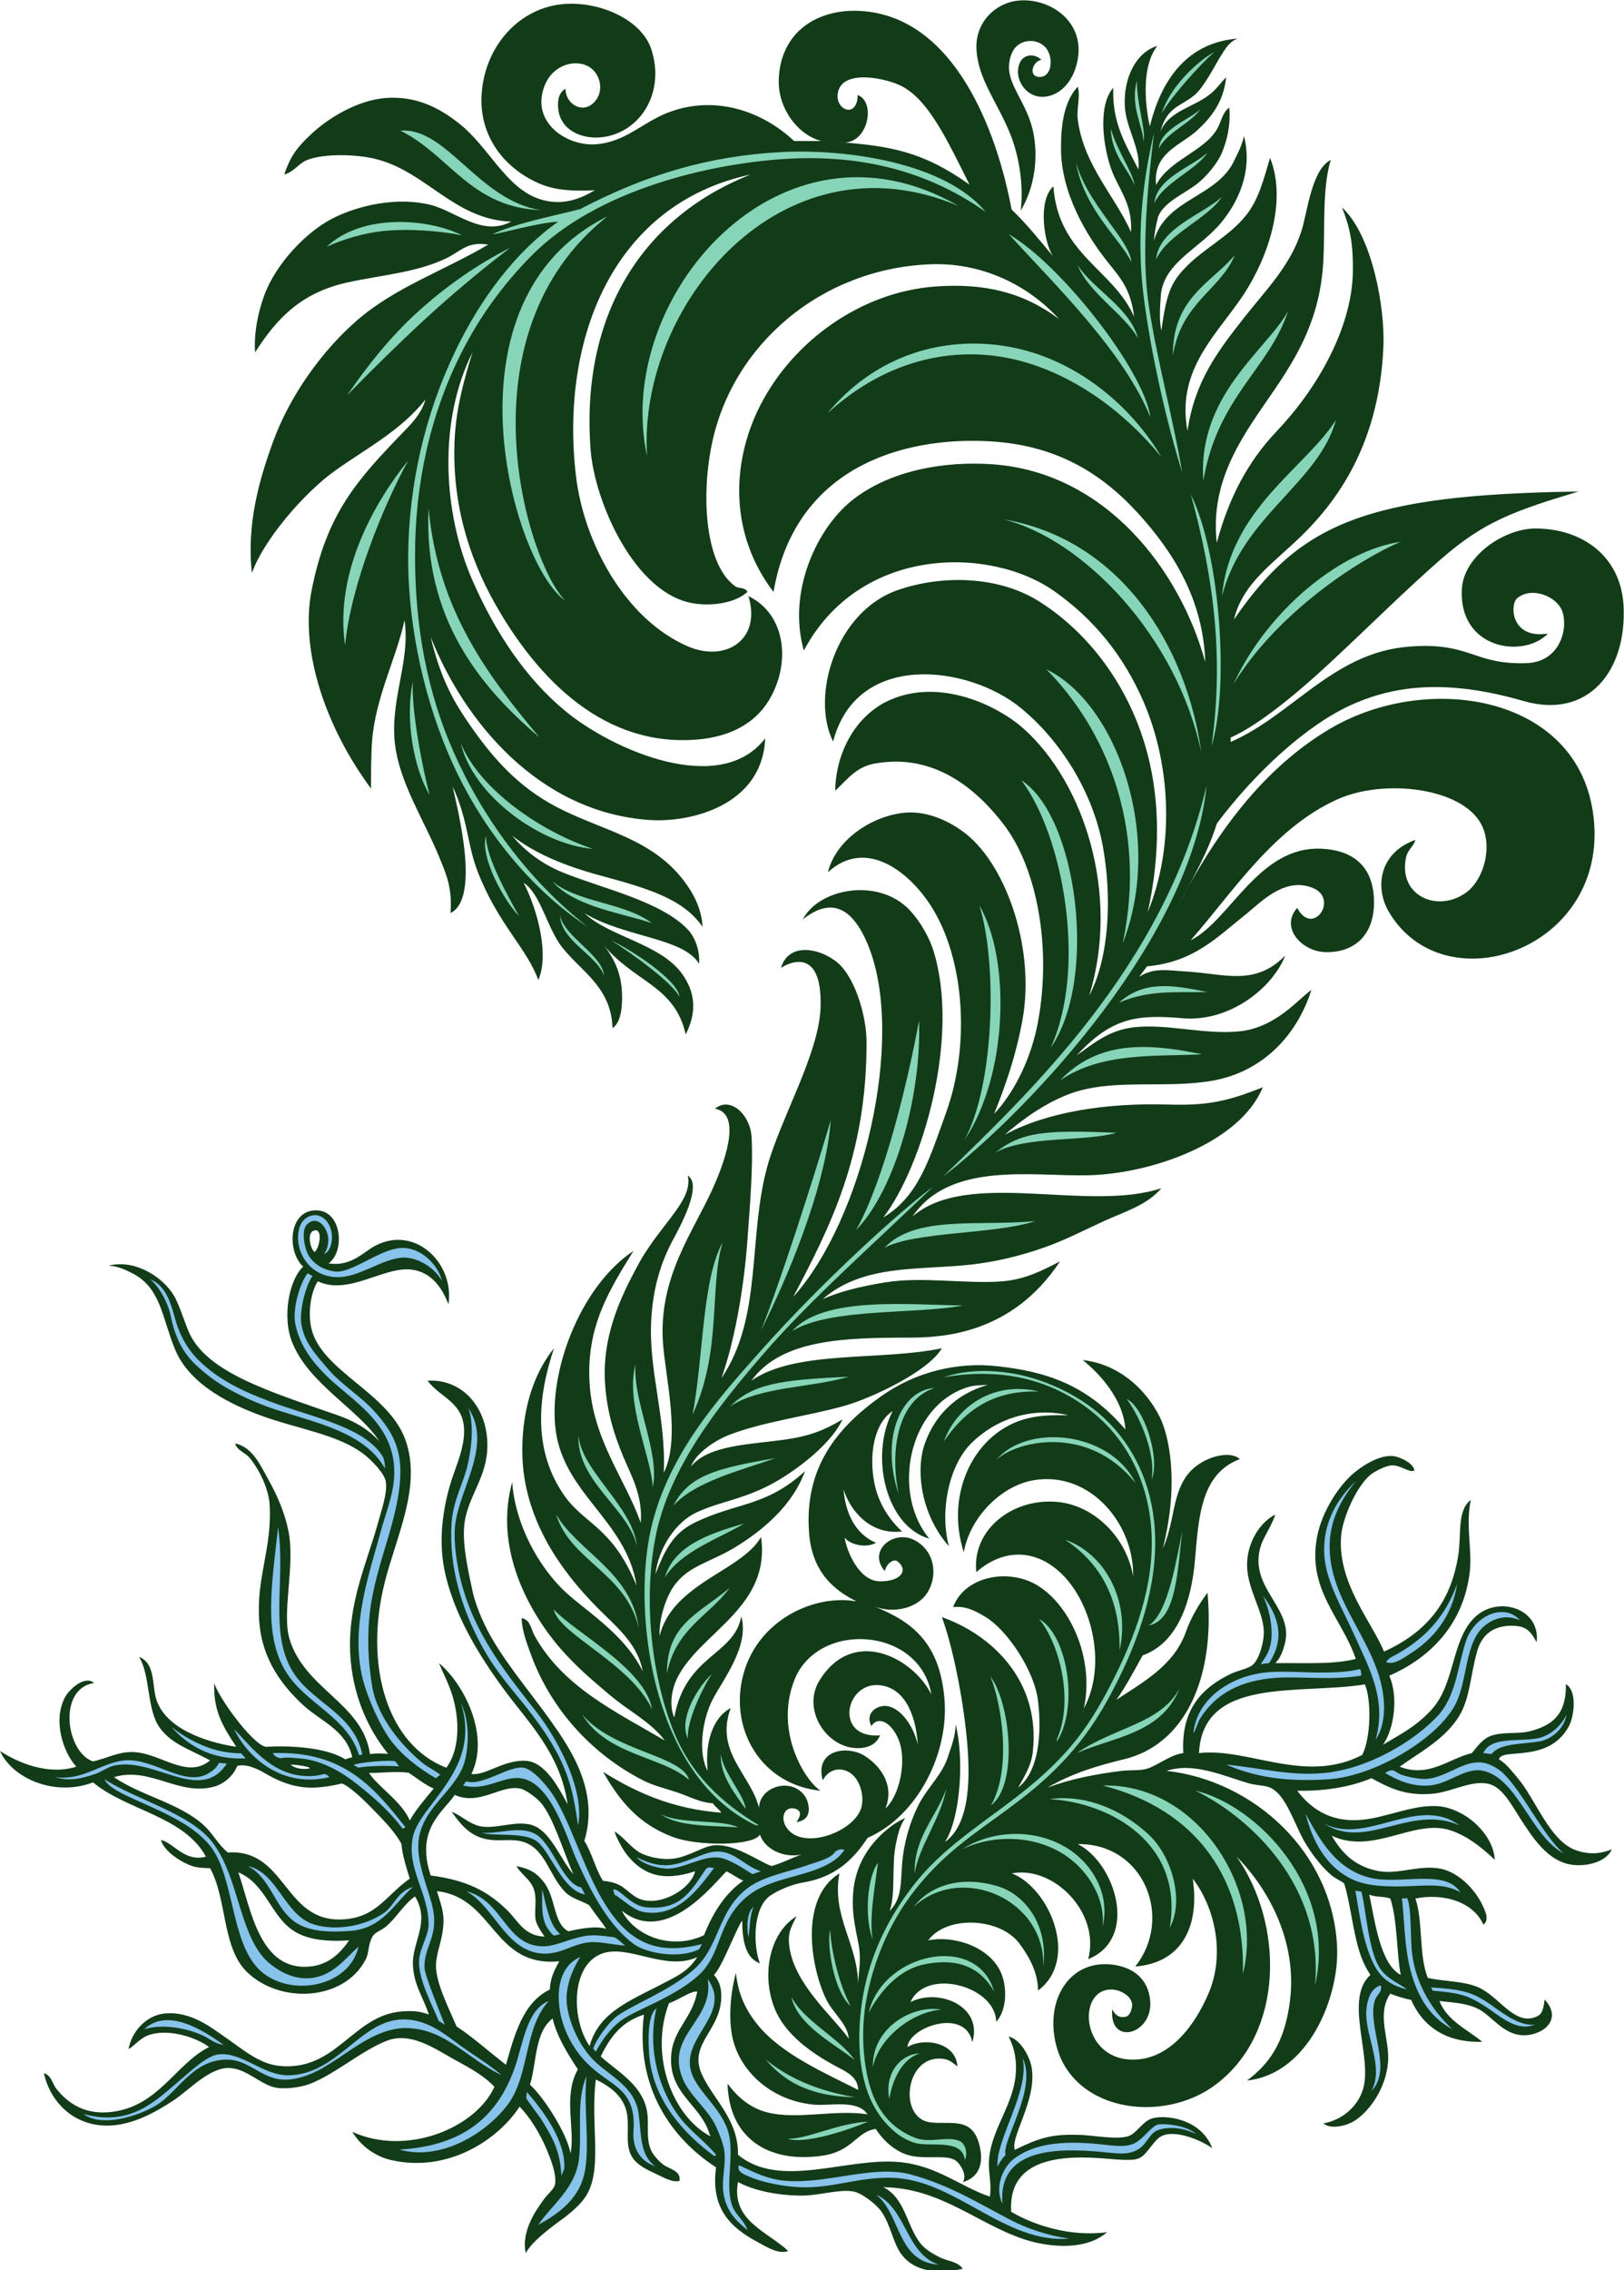
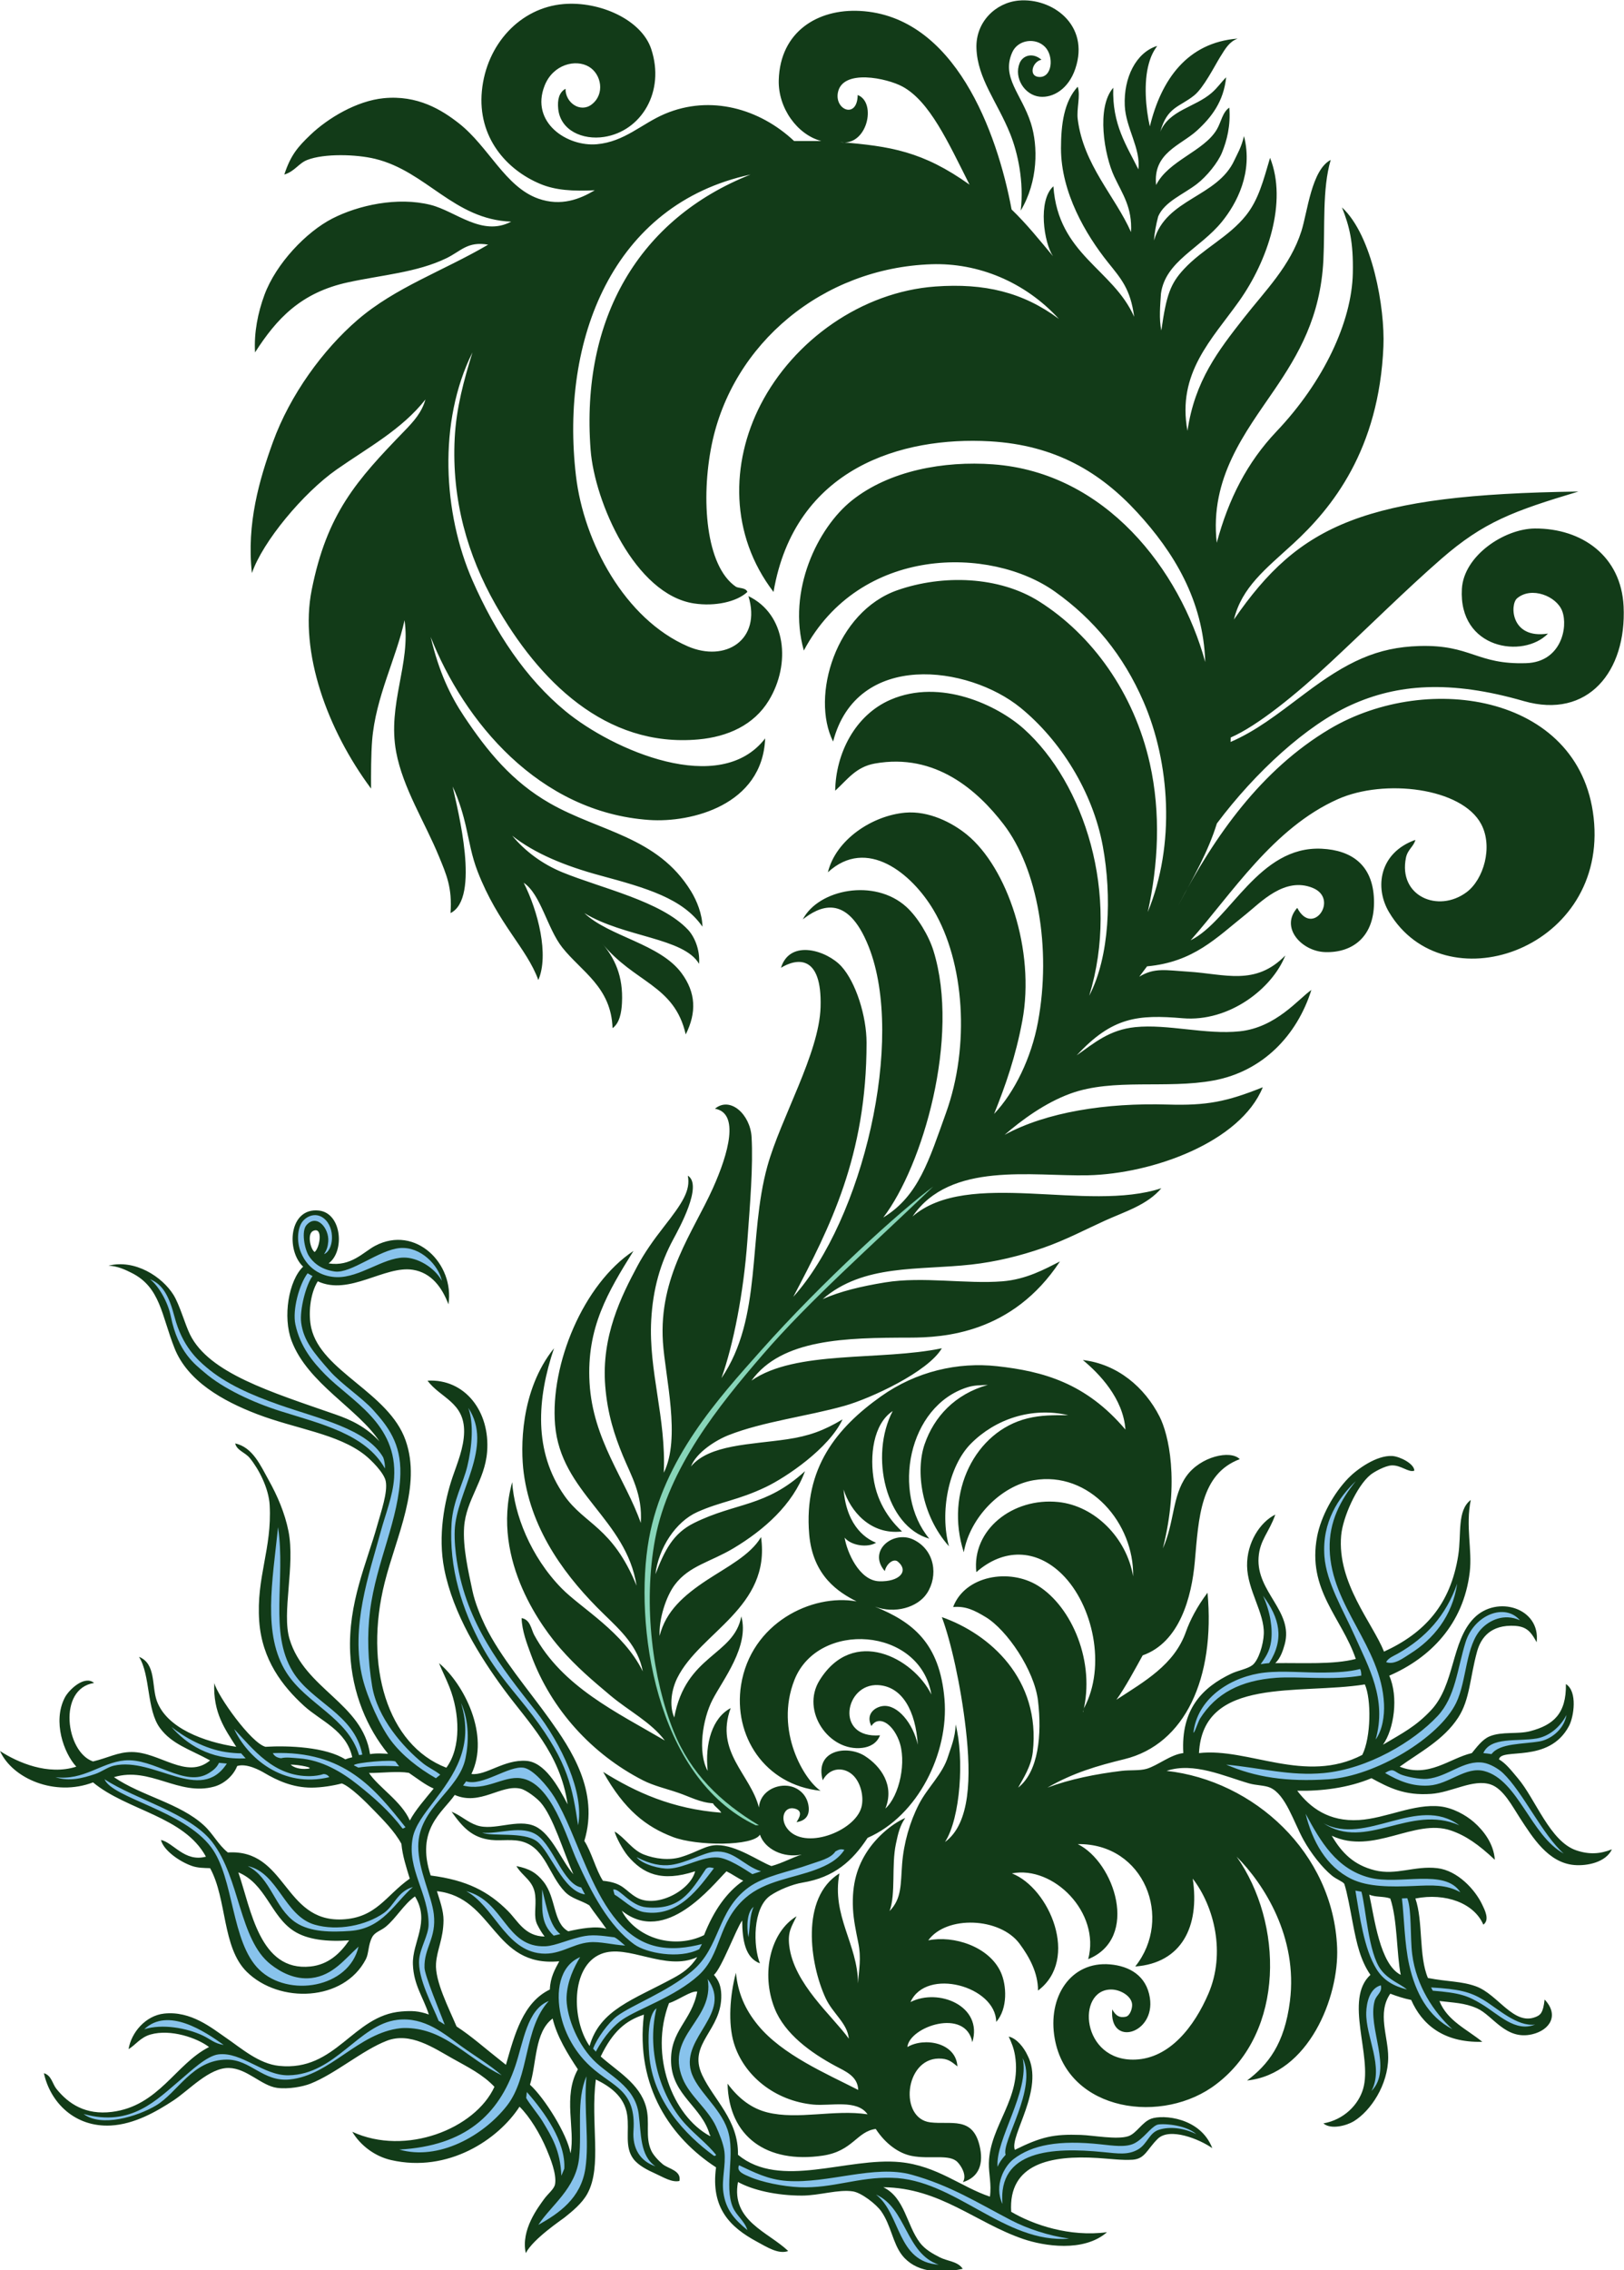
<svg xmlns="http://www.w3.org/2000/svg" viewBox="0 0 678.093 947.267" height="947.267" width="678.093" xml:space="preserve" id="svg2" version="1.1">
  <defs id="defs6" />
  <g transform="matrix(1.333,0,0,-1.333,0,947.267)" id="g10">
    <g transform="scale(0.1)" id="g12">
      <path id="path14" style="fill:#123b18;fill-opacity:1;fill-rule:evenodd;stroke:none" d="m 3392.23,1746.45 c 39.97,156.53 -34.78,330.2 -140.79,396.2 -89.86,55.94 -229.03,31.42 -265.92,-66.69 39.37,3.57 66.71,-10.12 102.19,-31.53 66.15,-39.92 152.35,-165.88 163.73,-261.96 12.45,-105.05 1.99,-221.48 -62.22,-271.77 15.9,28.83 40.83,66.55 45.84,111.33 25.57,228.48 -135.22,370.02 -284.85,422.4 27.97,-74.49 59.55,-213.64 75.26,-352.14 16.72,-147.45 14.41,-293.91 -65.45,-351.85 48.79,75.22 60.59,263.19 33.3,368.08 -0.59,-41.43 -16.53,-76.74 -23.48,-99.58 -17.13,-56.32 -64.12,-97.01 -91.68,-150.63 -28.47,-55.37 -47.38,-121.56 -52.4,-186.64 -4.85,-63.1 -0.74,-108.16 -39.28,-147.34 19.87,53.83 5.58,142.37 19.65,209.56 7.18,34.33 12.59,57.26 29.46,81.85 -46.86,-20.81 -91.7,-63.1 -118.37,-103.38 -30.65,-46.29 -49.51,-101.57 -45.34,-181.48 1.76,-33.83 9.25,-69.96 16.36,-104.79 10.37,-50.758 2.22,-83.656 -0.57,-128.305 -0.98,123.945 -83.32,210.705 -58.36,344.415 -123.09,-76.43 -92.54,-283.391 -43.44,-389.934 22.72,-49.305 68.52,-78.543 72.91,-127.411 -50.44,70.586 -172.69,171.786 -186.64,291.415 -5.01,43.04 6.66,57.99 22.92,91.69 -81.01,-48.73 -112.47,-177.804 -68.76,-288.144 31.87,-80.461 113.98,-139.16 189.91,-180.089 31.17,-16.805 70.65,-31.922 72.03,-75.321 -99.07,50.672 -238.13,109.832 -314.33,203.016 -40.65,49.707 -62.23,100.129 -68.76,163.723 -19.34,-72.051 -24.64,-159.258 -6.55,-219.387 31.01,-103.074 128.98,-181.59 248.85,-193.192 54.05,-5.226 137.28,17.215 170.06,-30.488 -103.88,15.957 -218.3,-18.047 -314.37,6.113 -46.91,11.786 -88.47,41.395 -124.18,89.872 4.02,-166.961 123.94,-251.016 297.97,-225.321 94.64,13.973 106.39,75.625 166.18,83.594 30.94,-47.277 72.69,-76.652 112.57,-84.453 58.09,-11.367 118.21,6.922 143.64,-19.395 11.75,-12.187 30.12,-41.543 16.77,-62.773 51.45,15.723 65.84,58.945 52.07,115.058 -22.44,91.426 -89.11,64.364 -153.98,72.129 -98.27,11.766 -81.03,198.477 26.19,199.746 29.28,0.34 40.02,-9.914 58.58,-24.601 -4.47,74.562 -103.27,92.156 -156.81,60.613 6.69,64.27 182.9,123.715 203.51,15.07 34.35,113.379 -105.85,170.469 -193.69,125.723 49.26,109.5 267.53,49.758 268.51,-62.207 36.76,41.906 32.85,115.567 14.06,156.262 -37.13,80.442 -148.27,115.322 -226.9,99.142 56.76,78.59 224.51,72.46 286.04,-10.64 30.67,-41.405 57.81,-90.865 57.77,-146.53 131.12,98.153 35.38,321.29 -81.87,366.72 129.83,25.33 277.9,-122.4 239.04,-268.497 161.7,66.157 82.03,303.807 -32.75,360.187 208.77,2.87 300.05,-232.95 180.09,-383.097 144.42,10.711 202.77,124.077 180.1,275.037 67.56,-87.57 103.62,-233.475 49.11,-360.185 -44.12,-102.547 -120.86,-202.168 -229.21,-206.278 -169.89,-6.445 -185.41,219.571 -75.31,219.383 28.32,-0.047 62.99,-19.902 65.49,-45.84 1.19,-12.441 -6.11,-36.336 -19.65,-39.297 -18.56,-4.05 -30.99,1.582 -42.56,22.922 -10.37,-119.297 135.4,-76.847 117.9,36.024 -10.82,69.718 -64.09,99.445 -124.44,104.777 -123.36,10.906 -197.08,-101.816 -173.55,-232.481 41.45,-230.246 340.47,-270.546 506.91,-141.613 214.42,163.477 209.21,503.458 62.82,711.348 86.28,-86.34 192.05,-252.41 167,-451.863 -17.06,-135.793 -69.4,-199.844 -134.25,-248.848 192.13,20.293 288.4,260.351 282.03,416.061 -12.16,297.4 -261.25,522.99 -534.16,553.16 84.59,28.54 181.03,-17.03 258.68,-39.3 21.73,-6.23 48.68,-5.69 65.49,-13.1 48.84,-21.51 73.29,-106.84 104.78,-163.72 23.39,-42.25 58.37,-86.56 88.39,-111.32 14.94,-12.32 34.38,-18.79 39.3,-26.2 9.34,-27.96 18.94,-83.15 26.2,-121.15 12.97,-67.92 24.66,-118.513 55.67,-163.72 -83.82,-76.348 6.92,-255.117 -22.92,-356.902 -14.52,-49.543 -59.57,-96.379 -124.44,-108.047 23.92,-20.469 73.44,-6.563 94.96,6.543 53.43,32.507 107.61,114.226 108.06,199.734 0.34,65.285 -35.42,139.141 6.54,199.727 20.06,-7.715 42.88,-15.079 65.49,-19.637 33.17,-75.254 99.72,-134.309 222.66,-130.977 -47.84,39.481 -109.39,65.242 -134.25,127.696 42.96,-5.325 78.79,-5.45 117.87,-22.911 49.73,-22.218 89.57,-100.773 172.56,-81.25 55.98,13.164 85.21,60.157 39.06,108.829 -4.58,-42.864 -13.8,-48.625 -27.44,-54.317 -69.19,-28.898 -118.37,70.41 -187.44,95.496 -45.94,16.668 -89.85,14.309 -150.63,26.192 -29.33,68.996 -14.44,177.654 -39.29,248.854 94.22,18.54 183.82,-14.45 212.84,-81.86 21.04,14.96 3.88,47 -3.28,62.22 -22.38,47.56 -77.4,107.17 -140.81,114.59 -71.06,8.32 -129.29,-23.64 -196.45,-6.55 -63.89,16.26 -101.72,52.47 -134.26,108.07 130.79,-61.68 259.16,55.5 373.28,16.36 46.29,-15.86 85.79,-43.16 137.54,-91.67 -3.36,50.08 -34.77,90.95 -65.49,117.87 -26.05,22.81 -66.48,44.65 -104.78,49.11 -82.71,9.67 -170.86,-37.49 -255.41,-42.56 -94.5,-5.68 -153.2,39.1 -193.18,91.68 75.52,-1.5 159.51,8.74 232.49,39.29 54.6,-29.7 103.41,-54.99 186.63,-49.12 65.26,4.61 131.91,47.82 186.64,29.48 40.08,-13.44 67.83,-68.38 91.68,-104.79 39.6,-60.47 88.16,-140.28 170.26,-147.34 40.08,-3.45 99.11,8.38 117.88,49.11 -37.12,-14.86 -71.54,-16.65 -111.33,-3.27 -82.85,27.86 -127.53,160.19 -183.36,225.93 -20.98,24.7 -36.41,45.58 -58.94,58.94 6.35,37.97 156.17,-15 219.38,104.78 14.98,28.36 27.29,107.8 -9.82,130.97 1.6,-93.13 -39.67,-128.34 -111.33,-147.34 -40.1,-10.63 -88.87,-0.27 -127.7,-16.38 -23.66,-9.8 -41.5,-35.69 -55.67,-52.38 -70.02,-16.33 -134.84,-78.67 -225.93,-42.57 61.4,44.42 137.67,83.32 183.37,153.89 36.82,56.85 36.32,124.24 58.93,206.29 9.36,33.96 33.51,79.81 104.86,80.95 46.58,0.76 61.37,-13.77 81.79,-51.49 13.08,107.2 -124.33,149.01 -196.46,75.32 -71.54,-73.07 -59.08,-208.09 -134.25,-288.14 -47.7,-50.8 -88.49,-71.21 -150.62,-108.06 34.73,48.59 49.19,149.85 19.65,216.1 127.69,55.36 232.56,160.32 252.12,324.16 8.3,69.59 -13.59,144.38 3.27,225.94 -43.75,-33.14 -28.71,-106.35 -39.29,-173.54 -24.37,-154.82 -106.01,-243.33 -232.48,-301.24 -36.03,90.07 -147.25,215.08 -134.25,363.45 5,56.92 48.97,155.12 91.69,189.92 12.03,9.8 45.85,28.16 65.49,29.47 29.87,1.98 53.72,-23.31 72.03,-16.38 -0.37,22.05 -45.55,44.32 -68.76,45.84 -49.26,3.24 -111.18,-41.74 -137.52,-68.76 -46.52,-47.7 -86.18,-120.16 -98.24,-183.36 -31.85,-167.12 77.01,-253.27 121.16,-383.1 -70.24,-18.18 -164.92,-11.9 -252.13,-13.1 15.81,14.96 23.94,38.78 29.47,58.94 28.39,103.51 -89.24,163.14 -81.85,271.78 3.75,55.36 33.03,78.29 52.38,134.23 -47.84,-23.54 -89.47,-88.02 -88.41,-160.44 1.1,-76.27 54.8,-147.19 52.39,-212.83 -1.24,-33.65 -16.59,-83.54 -36.01,-98.23 -15.35,-11.6 -45.51,-16.73 -65.49,-26.19 -90.36,-42.82 -158.65,-111.24 -150.63,-248.85 -40.16,-4.64 -79.58,-38.71 -114.6,-49.12 -22.03,-6.54 -51.87,-3.34 -78.58,-6.54 -80.29,-9.64 -162.06,-25.96 -232.48,-52.4 81.32,46.59 154.99,67.95 241.31,89.1 189.76,46.47 284.59,253.98 260.21,520.91 -32.76,-43.13 -55.2,-87.02 -67.61,-122.12 -36.66,-103.8 -129.77,-155.25 -217.81,-212.85 26.84,36.88 59.81,98.21 82.26,138.88 115.71,40.91 153.37,181.83 163.32,293.35 12.18,136.62 17.12,274.28 140.8,320.88 -28.85,29.55 -123.11,8.62 -167.19,-53.37 -44.84,-63.06 -36.95,-144.07 -73.7,-226.02 53.02,210.62 17.61,357.43 -10.12,412.23 -46.81,92.51 -132.58,164.9 -240.52,177.41 51.51,-42.52 126.55,-120.22 133.41,-217.76 -123.59,146.07 -258.06,182.54 -401.73,198.44 -122.85,13.59 -253.45,-15.97 -363.91,-94.36 -138.46,-98.24 -242.29,-224.78 -224.98,-431.23 11.07,-131.98 93.57,-182.91 148.49,-210.62 -140.37,25.18 -331.26,-68.14 -361.89,-261.98 -24.95,-157.92 73.55,-312.81 249.12,-330.71 -49.76,32.07 -145.12,186.86 -81.85,347.08 73.5,186.16 392.84,166.82 428.93,-45.84 -57.11,115.27 -244.76,214.18 -350.25,44.55 -59.75,-96.07 29.79,-224.62 134.14,-211.54 22.39,2.8 45.02,13.2 55.18,39.28 -142.54,-11.51 -110.43,162.82 -6.05,157.18 76.29,-4.12 117.81,-81.56 124.41,-186.64 -14.89,66.69 -63.38,126.69 -109.27,121.1 -25.1,-3.05 -54.93,-25.07 -36.27,-62.59 22.2,34.04 64.71,10 86.06,-44.23 25.85,-65.66 2.05,-174.52 -42.02,-214.02 29.31,72.54 -14.54,132.34 -63.66,164.07 -55.81,36.04 -158.83,19.54 -132.62,-75.69 22.92,42.95 69.97,42.58 97.65,13.05 22.94,-24.46 31.78,-68.01 23.32,-98.15 -21.21,-75.44 -180,-135.61 -232.48,-65.49 -23.73,31.72 -8.65,69.67 22.93,62.21 30.2,-7.12 13.16,-31.62 6.54,-42.56 27.32,4.15 40.55,19.83 38.05,46.78 -3.6,38.68 -33.09,63.54 -66.57,66.95 -40.4,4.11 -85.89,-21.22 -89.36,-67.89 -25.69,103.01 -138.95,173.76 -88.4,311.06 -57.51,-30.12 -81.12,-110.56 -72.04,-196.45 -31.95,57.3 -16.23,161.86 15.16,222.64 32.47,62.88 116.17,167.63 90.16,260.94 -23.38,-123.95 -174,-119.2 -210.1,-316.6 -16.72,38.6 -8.01,88.8 9.83,124.43 71.4,142.68 293.38,220.08 262.07,440.41 -32.96,-56.6 -108.88,-94.65 -169.1,-134.36 -72.69,-47.92 -129.31,-97.49 -148.63,-175.07 -2.68,52.21 19.75,123.13 47.57,160.15 45.05,59.93 111.86,71 184.9,114.89 93.54,56.2 184.72,135.4 222.93,240.7 -123.44,-113.16 -215.32,-96.92 -347.35,-162.12 -66,-32.59 -92.13,-85.52 -121.16,-160.44 10.2,83.02 63.77,164.39 131.19,194.6 74.21,33.25 126.72,36.21 215.07,78.51 63.4,30.34 197.31,120.6 239.85,211.5 -59.25,-35.47 -105.81,-52.17 -173.54,-62.21 -114.03,-16.91 -243.65,-16.12 -301.24,-85.14 17.3,44.5 78.7,82.7 118.15,98.18 108.21,42.48 245.9,58.74 363.18,91.73 81.03,22.8 261.32,105.99 304.53,180.09 -192.14,-40.23 -457.78,-4.54 -596.38,-101.28 95.07,131.03 295.49,134.28 495.73,134.57 105.83,0.15 321.53,12.45 470.64,238.49 -48.16,-24.44 -105.47,-56.17 -180.09,-62.22 -112.75,-9.12 -249.47,15.77 -366.73,-3.27 -77.27,-12.55 -141.33,-28.18 -196.45,-52.4 128.12,110.45 299.44,89.68 464.96,108.06 77.47,8.6 153.11,27.03 225.92,52.39 70.44,24.55 131.6,57.14 193.19,85.13 62.11,28.24 132.48,48.8 176.81,101.51 -232.32,-76.72 -605.54,61.9 -779.29,-88.4 117.61,173.35 375.37,124.95 549.64,128.9 201.95,4.58 477.25,103.55 547.37,275.54 -113.68,-45.55 -175.61,-57.75 -298.07,-54.1 -192.32,5.74 -379.82,-23.44 -510.8,-94.95 52.83,45.74 126.25,100.11 206.41,129.27 135.16,49.16 300.54,13.64 448.45,41 153.8,28.44 261.26,140.93 306.19,283.32 -40.5,-27.89 -110.33,-117.38 -224.32,-129.43 -106.48,-11.25 -225.76,23.51 -327.44,13.09 -81.07,-8.3 -128.42,-49.57 -183.36,-88.4 111.77,120.81 192.01,128.09 332.36,116.2 145.08,-12.28 280.07,92.57 321.11,196.51 -93.93,-96.48 -189.88,-57.8 -303.11,-50.76 -71.32,4.43 -106.69,13.46 -154.34,-15.72 l 24.41,32.43 c 146.03,13.53 216.53,88.88 310.02,163.39 45.06,35.9 121.11,118.65 209.56,81.85 82.82,-34.45 -1.41,-154.23 -49.12,-62.22 -54.89,-61.5 13.86,-135.7 86.59,-138.39 87.42,-3.24 157.61,49.22 153.74,164.74 -3.65,108.94 -70.89,154.12 -163.24,158.8 -198.52,10.04 -287.22,-225.54 -411.08,-286.65 128.69,145.19 258.28,351.73 461.69,442.04 144.98,64.38 388.01,35.95 448.59,-78.58 37.68,-71.25 7.16,-173.43 -45.84,-212.84 -89.47,-66.52 -214.71,-11.92 -189.91,108.06 5.33,25.83 24.57,35.03 29.46,55.66 -112.39,-39.89 -128.78,-148.35 -82.52,-226.2 171.61,-288.79 671.19,-122.14 642.67,276.61 -28.79,402.48 -519.09,480.81 -828.65,296.68 -213.53,-127.03 -359.66,-333.19 -474.78,-553.37 51.07,95.02 93.46,167.78 121.6,257.77 120.86,161.16 281.09,307.64 420.51,370.79 143.75,65.11 309.14,79.14 541.26,12.04 200.35,-57.08 321.88,92.95 312.15,296.6 -7.54,157.69 -130.81,244.42 -277.58,243.74 -95.58,-0.43 -222.87,-84.85 -228.94,-188.75 -11.04,-188.89 192.4,-219.79 269.76,-140.14 -117.24,-18.3 -119.59,90.9 -97.03,110.22 44.89,38.42 123.94,7.01 141.5,-39.75 19.27,-51.32 -4,-159.45 -112.38,-163.06 -156.23,-5.2 -172.54,58.48 -335.31,53.64 -132.54,-3.94 -225.9,-49.15 -358.44,-148.9 -91.61,-68.94 -152.27,-116.24 -232.54,-151.44 l 0.42,14.02 c 84.25,36.62 205.73,135.75 312.16,234.85 125.08,116.48 236.76,227.88 347.12,324.03 133.22,116.05 225.89,149.79 429.77,210.97 -670.04,-9.32 -873.04,-101.52 -1079.09,-400.65 24.66,101.25 99.38,158.23 185.24,236.94 122,111.83 269.44,294 283.04,618.2 4.99,119.09 -34.12,346.54 -129.85,434.94 23.61,-59.77 35.96,-108.46 34.02,-205.51 -3.06,-153.12 -92.09,-341.02 -238.88,-495.59 -92.04,-96.94 -150.32,-211.03 -187.35,-348.76 -22.84,203.31 90.28,346.17 180.09,478.06 76.01,111.65 144.8,228.93 153.88,406.02 5.4,105.25 -3.94,222.95 22.93,314.34 -60.01,-30.97 -72.7,-162.98 -91.68,-222.66 -34.87,-109.63 -113.44,-186.66 -180.08,-271.78 -80.02,-102.17 -154.08,-196.9 -176.83,-353.63 -33.74,181 76.72,286.34 161.76,406.12 89.74,126.44 151.85,310.69 96.92,448.49 -21.33,-72.01 -36.15,-130.95 -75.31,-180.09 -54.11,-67.9 -135.26,-104.41 -194.61,-168.33 -42.09,-45.32 -54.99,-80.63 -70.62,-191.84 -7.9,35.14 -3.41,81.02 -1.26,115.12 13.78,101.97 122.94,141.17 191.18,225.41 45.59,56.29 98.29,153.12 68.95,267.94 -8.17,-35.78 -22.08,-58.04 -29.66,-74.75 -53.24,-117.49 -214.63,-119.86 -252.13,-252.13 1.06,22.08 6.22,49.29 13.07,75.31 19.91,46.26 77.78,68.2 121.18,101.5 30.62,23.5 65.59,66.5 78.59,98.24 15.11,36.93 27.63,84.2 22.91,140.8 -21.78,-14.88 -25.15,-45.01 -39.28,-68.76 -40.62,-68.27 -151.48,-96.72 -189.91,-173.55 -10.86,100.59 76.91,123.97 127.69,170.27 45.93,41.89 83.69,90.94 91.68,167 -18.32,-18.33 -26.15,-32.12 -45.84,-49.12 -52.23,-45.14 -132.45,-53.36 -160.45,-121.16 21.95,78.56 60.2,76.57 106.01,113.48 29.58,23.83 63.29,90.74 80.64,119.01 19.33,31.49 30.51,49.34 55.67,58.93 -158.12,-12.21 -239.75,-129.13 -275.05,-275.04 -13.19,56.65 -19.69,138.16 -3.28,196.46 6.94,24.67 14.36,38.72 26.19,55.66 -66.49,-20.71 -105.19,-99.68 -101.5,-186.64 2.97,-70.1 50.86,-134.71 42.57,-199.74 -36.7,74.64 -82.58,140.08 -78.58,255.41 -53.84,-61.56 -28.25,-211.29 3.27,-278.33 25.77,-54.82 56.51,-96.13 52.38,-173.53 -49.91,112.68 -149.16,210.31 -166.99,353.62 -4.05,32.61 9.37,73.28 0,101.51 -42.92,-46.55 -52.38,-117.8 -52.38,-193.19 0,-137.91 77.7,-269.99 147.33,-356.9 40.79,-50.9 70.45,-83.19 81.87,-170.27 -66.07,150.04 -238.04,194.24 -253.01,408.66 -49.73,-44.89 -29.53,-177.43 -1.17,-218.95 -41.91,50.14 -82.79,101.31 -129.77,146.38 -45.37,242.76 -178.12,606.04 -475.49,621.49 -131.1,6.81 -249.44,-64.33 -253.84,-216.23 -2.54,-87.82 58.24,-171.26 133.16,-191 h -85.13 c -107.43,100.86 -261.39,145.65 -404.94,84.87 -72.28,-30.6 -126.01,-87.22 -212.83,-94.94 -93.69,-8.34 -208.98,68.52 -163.72,183.35 26.32,66.78 97.36,84.01 138.9,59.22 39.01,-23.28 50.92,-85.7 8.45,-118.16 -35.18,-26.86 -82.35,5.12 -81.86,49.12 -20.34,-11.19 -25.63,-34.54 -22.92,-62.21 6.69,-68.44 76.62,-98.88 144.07,-88.41 115.73,17.96 191.65,141.17 147.35,275.05 -30.52,92.21 -161.98,150.51 -275.05,140.79 -135.68,-11.66 -241.3,-126.07 -255.4,-271.77 -14.15,-146.21 78.33,-247.86 183.37,-291.42 47.62,-19.74 101.52,-23.03 170.26,-19.65 -46.42,-27.61 -105.34,-51.43 -176.82,-26.19 -103.88,36.7 -155.41,162.5 -248.84,235.75 -53.9,42.26 -129.56,89.09 -235.76,78.59 -83.89,-8.28 -173.76,-61.76 -229.206,-114.61 -39.246,-37.39 -62.226,-63.84 -81.859,-124.41 33.645,10.6 44.285,35.03 72.035,45.84 52.46,20.44 152.7,17.98 212.83,3.27 160.9,-39.35 245.82,-189.64 425.67,-196.46 -90.83,-48.09 -173.61,32.66 -252.13,52.4 -104.46,26.24 -227,-1.23 -307.78,-42.58 -81.953,-41.95 -176.531,-141.07 -212.836,-239.03 -20.453,-55.2 -33.184,-118.18 -29.469,-180.09 67.395,105.04 143.008,187.21 291.415,219.38 107.02,23.2 215.5,30.76 307.79,75.31 46.4,22.41 65.76,53.67 130.98,42.57 -140.54,-82.41 -290.36,-133.24 -409.3,-235.75 -107.52,-92.67 -211.295,-234.07 -265.221,-383.11 -41.671,-115.16 -82.761,-254.56 -65.488,-409.29 33.59,98.47 160.68,250.89 265.219,324.17 96.85,67.89 204.45,125.21 278.33,219.37 -11.36,-40.56 -36.93,-68.78 -65.49,-98.23 -150.51,-155.16 -243.26,-258.73 -290.91,-498.58 -38.676,-194.73 48.76,-436.74 186.13,-621.25 -0.3,45.62 -0.14,107.81 3.28,150.63 10.87,136.45 76.03,257.8 101.5,376.54 19.95,-137.18 -54.18,-262.8 -26.2,-412.56 21.15,-113.17 90.07,-219.67 134.25,-327.44 22.86,-55.75 41.76,-96.96 36.02,-176.82 94.11,46.79 22.47,323.13 6.55,396.21 20.83,-42.78 34.84,-95.07 40.88,-121.36 12.16,-52.84 18.52,-95.96 37.7,-145.28 63.99,-164.54 153.32,-238.45 189.91,-339.13 33.88,78.39 -0.37,214.88 -45.84,304.52 53.92,-36.26 73.41,-142.86 121.16,-203.01 59.78,-75.31 153,-123.65 157.16,-252.12 22.18,15.71 27.95,49.2 29.48,78.58 4.46,85.95 -23.37,141.37 -63.52,188.68 101.6,-126.17 227.74,-130.65 263.25,-286.91 34.5,68.85 31.82,131.14 -13.1,191.96 -68.11,92.2 -226.4,114.07 -304.51,187.86 124.61,-76.05 311.01,-76.72 359.43,-158.82 3.44,45.23 -15.16,86.04 -34.84,106.94 -84.27,89.5 -270.88,129.45 -393.35,179.58 -63.14,25.85 -117.16,66.33 -157.17,114.61 70.19,-55.66 165.92,-94.92 275.04,-124.42 146.04,-39.51 259.77,-71.95 320.89,-160.45 -0.79,39.42 -17.28,80.84 -36.02,111.33 -105.31,171.33 -286.01,185.76 -442.04,275.04 -118.24,67.66 -195.32,162.03 -268.52,271.79 -43.2,64.79 -78.66,138.48 -104.76,248.83 103.63,-262.36 337.86,-549.29 685.44,-572.99 129.76,-8.84 353.95,45.87 362.36,255.38 -141.8,-184.38 -478.24,-36.03 -625.4,85.14 -124.42,102.42 -220.01,246.42 -291.42,409.3 -91.94,209.68 -108.8,496.29 0,713.8 -26.55,-85.74 -50.77,-173.07 -55.66,-268.49 -9.97,-194.22 41.01,-368.04 127.7,-520.63 135.1,-237.79 343.79,-448.45 635.22,-422.39 92.31,8.26 174.26,45.03 221.14,122.22 69.25,114.01 54.74,269.17 -63.97,326.37 41.52,-137.08 -72.04,-208.21 -189.91,-157.18 -197.2,85.4 -325.92,325.45 -350.36,533.73 -49.92,425.48 114.56,850.4 546.81,943.02 -348.93,-138.21 -532.13,-450.44 -500.96,-861.16 12.42,-163.79 139.15,-453.46 324.16,-481.33 65.54,-9.89 133.65,4.95 166.99,36.02 -4.88,14.17 -27.12,10.9 -36.02,16.36 -94.72,64.56 -110.02,275.7 -75.84,444.04 64.3,316.76 347.44,553.73 688.14,565.36 146.36,4.99 293.35,-55.02 399.48,-171.15 -112.76,83.91 -233.57,112.45 -386.38,101.5 -231.33,-16.57 -444.44,-168.83 -547.94,-369.82 -94.24,-183 -96.6,-407.44 40.42,-586.29 66.4,389.37 403.32,487.11 677.78,471.5 205.67,-11.7 346.81,-97.67 461.69,-222.66 113.27,-123.23 206.69,-273.86 212.83,-468.23 -79.44,289.19 -312.24,593.21 -664.69,618.86 -153.63,11.18 -324.7,-19.35 -442.41,-113.34 -106.75,-85.23 -203.17,-282.21 -150.25,-469.5 175.3,329.09 584.72,327.85 786.72,184.23 121.76,-86.55 214.09,-198.58 277.45,-344.68 82.48,-190.21 100.31,-446.69 13.1,-658.14 32.77,148.17 41.55,308.49 6.55,464.96 -49.54,221.43 -181.64,403.35 -347.09,507.53 -125.08,78.75 -300.83,84.63 -443.23,35.1 -192.98,-67.13 -272.91,-331.97 -201.82,-473.87 74.18,284.98 423.72,238.77 587.09,105.75 123.35,-100.44 226.21,-261.65 257.69,-433.19 28.55,-155.46 21.69,-345.64 -42.55,-468.23 97.62,318.07 -16.37,665.72 -204.16,834.79 -83.16,74.85 -261.89,159.22 -417.97,91.86 -111.62,-48.18 -171.9,-168.7 -173.55,-284.88 38.22,34.7 64.63,74.5 124.43,85.14 189.86,33.79 322.07,-85.07 402.74,-189.91 106.9,-138.95 150.64,-388.61 108.06,-618.85 -20.81,-112.56 -72.87,-219.54 -137.52,-288.15 35.85,89.2 67.58,179.66 88.4,291.41 41.16,220.88 -47.27,479.59 -173.54,582.84 -46.7,38.19 -120.08,75.21 -193.19,68.77 -103.21,-9.11 -217.11,-84.07 -242.3,-186.65 121.99,112.24 262.85,-3.8 330.71,-117.87 97.62,-164.09 114.71,-426.09 39.29,-635.23 -52.97,-146.88 -85.46,-259.98 -196.45,-327.43 123.41,161.16 241.31,563.99 157.16,834.96 -14.64,47.15 -49.46,105.22 -85.13,137.52 -99.4,90.02 -274.92,55.08 -324.16,-39.3 48.31,37.45 137.48,87.94 206.29,-85.12 115.82,-291.42 -19,-855.55 -236.11,-1096.49 114.54,217.47 229.55,440.99 229.55,795.25 0,84.04 -33.73,189.57 -78.58,239.02 -44.84,49.45 -161,87.4 -189.53,-4.26 47.28,29 129.24,45.18 124.04,-123.43 -4.46,-144.72 -124.76,-346.82 -166.58,-497.55 -61.61,-222 -14.36,-473.85 -143.91,-663.45 36.99,103.5 69.17,264.28 81.29,430.82 7.99,109.9 18.42,234.45 13.09,324.15 -4.18,70.6 -67.03,128.1 -114.6,88.41 77.19,-13.83 42.81,-139.07 -6.55,-248.85 -61.66,-137.15 -169.72,-276.55 -156.56,-481.33 7,-109.12 56.9,-300.83 2.67,-409.29 7.91,170.6 -48.09,319.07 -39.29,478.05 5.41,97.76 28.56,177.35 68.76,252.12 18.81,35.02 93.88,170.33 45.84,199.74 9.1,-46.08 -16.26,-85.03 -75.31,-160.44 -32.19,-41.11 -60.7,-81.67 -81.86,-121.15 -51.22,-95.57 -113.92,-220.85 -101.51,-376.55 7.11,-89.12 29.45,-155.76 55.67,-219.39 25.06,-60.83 61.96,-120.84 55.66,-209.56 -47.68,136.6 -150.23,259.24 -160.44,438.77 -9.84,173.04 57.98,284.68 137.52,412.57 -157.03,-103.56 -261.08,-354.81 -245.57,-543.54 17.56,-213.95 222.43,-294.21 255.39,-504.26 -75.79,184.85 -162.14,190.89 -225.93,281.6 -97.47,138.62 -86.12,303.34 -32.74,461.68 -106.78,-133.3 -104.8,-314.1 -94.96,-389.64 24.47,-187.75 139.09,-333.54 249.78,-441.31 53.71,-52.28 108.78,-102.31 123.25,-180.55 -60.29,123.32 -193.38,197.87 -254.22,260 -98.22,100.33 -148.47,232.63 -154.82,332.39 -68.74,-248.66 103.1,-465.93 150.97,-520.65 51.09,-58.38 100.79,-100.26 156.82,-147.32 57.6,-48.4 126.67,-82.91 170.26,-140.8 -150.28,88.28 -321.17,167.97 -409.29,330.71 -9.04,16.7 -11.95,48.32 -39.29,52.39 1.17,-39.7 16.63,-79.56 29.47,-114.61 63.03,-172.11 192.04,-311.75 350.35,-392.92 33.87,-17.36 73.08,-26.15 111.33,-39.29 35.33,-12.13 69.42,-30.8 108.05,-32.75 6.76,-11.79 19.44,-17.66 26.2,-29.46 -154.1,11.81 -267.76,64.04 -370.01,127.7 67.11,-119.72 134.71,-171.66 218.34,-203.69 74.74,-28.62 250.81,-29.41 272.82,7.23 15.03,-44.79 72.91,-74.12 130.98,-62.22 -29.43,-9.21 -61.01,-26.92 -94.96,-36.02 -39.22,14.64 -108.85,65.5 -170.27,65.5 -36.07,0 -61.56,-22.05 -114.1,-37.61 -36.88,-10.92 -80.27,-5.32 -115.1,8.13 -36.87,14.24 -59.69,53.09 -91.69,72.04 2.61,-13.96 24.89,-56.9 41.58,-76.6 46.6,-55.02 104.44,-82.69 210.55,-47.83 -14.67,-59.96 -121.18,-117.34 -183.37,-81.86 -37.24,21.27 -40.37,45.64 -105.38,52.13 -21.72,32.86 -36.39,92.07 -58.33,124.69 47.55,156.13 -43.23,288.86 -108.06,379.83 -65.14,91.4 -154.61,194.72 -203.01,294.68 -13.81,28.54 -31.73,72.1 -39.29,108.06 -12.82,60.94 -30.51,135.67 -26.2,199.74 5.76,85.5 64.92,145.17 72.04,235.75 9.96,126.64 -70,229.36 -186.64,222.66 40.29,-54.32 115.87,-67.27 114.6,-160.45 -0.67,-49.93 -21.96,-99.46 -36.01,-140.8 -25.86,-76.06 -46.59,-184.65 -26.2,-288.13 27.83,-141.21 111.65,-274.45 186.64,-376.55 76.7,-104.44 176.92,-200.06 199.74,-360.19 -30.2,57.78 -72.12,132.04 -129.48,136.12 -69.52,4.92 -125.73,-46.74 -171.77,-41.16 58.47,121.22 -22.77,281.1 -101.5,347.08 9.08,-23.22 21.11,-45.96 32.74,-75.31 32,-80.76 37.33,-188.65 -9.82,-252.12 -185.53,71.13 -258.38,320.2 -193.19,579.55 36.72,146.08 116.28,301.04 65.49,445.32 -52.95,150.44 -264.12,215.23 -295.372,351.42 -9.773,42.62 -4.332,106.56 20.328,146.28 98.614,-46.14 209.354,50.07 297.974,36.03 58.79,-9.32 91.9,-56.66 111.32,-108.06 19.81,126.25 -102.57,249.34 -229.21,183.36 -36.36,-18.95 -75.83,-66.52 -146.1,-55.17 51.21,37.24 41.38,157.82 -30.765,165.33 -93.496,9.74 -103.16,-124.84 -49.062,-175.64 -45.301,-43.23 -64.5,-157.17 -36.016,-232.48 50.359,-133.18 208.383,-212.45 275.043,-314.34 -41.54,44.58 -87.09,66.59 -137.47,84.09 -203.6,70.8 -396.241,129.55 -455.823,250.19 -15.68,31.75 -32.598,93.35 -51.758,124.12 -35.062,56.34 -120.226,112.67 -203.859,91.39 28.226,-0.82 53.48,-12.88 72.886,-22.62 90.063,-45.21 93.286,-132.7 134.25,-235.76 40.989,-103.12 151.243,-165.18 258.676,-206.28 121.543,-46.51 252.808,-61.22 337.258,-127.7 19.95,-15.71 60.14,-55.71 65.49,-81.86 7.08,-34.6 -14.8,-96.48 -26.2,-137.52 -32.86,-118.38 -92.08,-243.32 -85.13,-399.47 5.67,-127.48 54.04,-237.8 118.79,-316.64 -13.78,0.43 -33.85,2.76 -56.58,-0.98 -23.51,159.84 -204.425,202.36 -252.124,360.18 -24.965,82.6 18.086,229.4 -3.273,337.26 -11.36,57.37 -35.039,111.85 -62.207,160.44 -24.797,44.35 -49.664,102.94 -104.786,114.6 5.172,-22.28 30.872,-27.48 45.844,-45.83 28.156,-34.54 59.289,-94.28 62.207,-147.35 7.524,-136.93 -42.593,-225.9 -32.738,-363.45 8.645,-120.7 73.047,-203.54 140.793,-265.22 51.704,-47.09 132.204,-76.25 150.624,-160.45 -8.62,-2.04 -15.87,-4.08 -21.82,-6.59 -60.82,38.7 -177.632,43.67 -249.956,39.33 -44.805,11.31 -150.274,159.35 -160.446,199.74 -4.16,-93.67 33.996,-145.01 68.762,-199.74 -100.496,15.19 -218.199,58.51 -248.848,144.07 -16.48,46.02 -1.839,116.01 -55.664,137.53 36.328,-58.04 23.364,-165.39 65.489,-222.66 37.402,-50.86 92.226,-66.27 157.168,-101.51 -73.336,-61.52 -157.969,26.2 -245.579,26.2 -43.718,0 -74.074,-18.44 -121.144,-29.47 -85.305,29 -111.543,228.15 3.269,245.58 -29.121,25.51 -78.503,-20.37 -91.683,-45.84 -38.613,-74.66 -3.262,-173.49 36.019,-216.11 C 150.699,1548.12 55.738,1589.04 0,1625.3 c 39.156,-86.43 172.129,-143.69 291.422,-98.23 106.824,-88.53 284.894,-105.84 353.629,-232.48 -66.832,-17.68 -100.863,43.2 -140.797,52.39 7.348,-32.16 58.219,-68.33 98.226,-81.86 17.106,-5.78 36.364,-5.97 55.665,-6.55 53.335,-97.27 37.023,-247.5 114.605,-324.156 101.969,-100.754 304.28,-93.894 373.27,39.289 9.5,18.328 6.7,44.087 19.66,68.767 8.66,16.51 27.18,20.13 42.56,32.74 32.53,26.68 56.97,70.88 91.68,94.96 48.85,-79.62 -9.16,-142.71 -6.54,-212.834 2.39,-64.57 31.86,-101.457 49.94,-156.816 -31.66,11.406 -53.32,12.117 -85.96,9.472 -152.84,-12.433 -203.93,-188.625 -383.106,-170.265 -63.789,6.535 -118.492,55.246 -166.992,88.398 -43.785,29.941 -109.16,84.465 -193.184,75.313 -57.699,-6.278 -102.89,-58.954 -111.336,-111.329 22.125,13.34 36.977,36.778 68.762,45.84 63.391,18.086 146.504,-11.004 183.363,-39.289 -104.5,-52.351 -157.293,-184.82 -304.512,-203.015 -82.402,-10.176 -135.738,25.058 -173.542,72.043 -12.907,16.042 -15.36,42.312 -39.29,49.109 20.032,-91.563 96.68,-169.578 209.563,-163.711 73.684,3.828 142.973,43.457 196.453,78.586 48.539,31.875 112.129,102.781 173.547,101.504 56.488,-1.172 101.625,-55.547 150.617,-62.219 35.418,-4.812 80.867,3.606 104.781,13.106 79.236,31.437 162.246,104.57 239.036,134.25 73.47,28.386 146.51,-22.2 206.28,-55.665 48.86,-27.375 93.91,-49.355 130.97,-88.418 -60.03,-131.32 -278.05,-218.007 -445.31,-140.792 25.6,-43.106 71.24,-76.946 121.15,-88.407 179.41,-41.222 336.41,64.473 402.75,166.992 32.6,-31.867 64.81,-85.863 85.13,-134.25 11.02,-26.23 31.58,-76.289 26.2,-108.054 -2.72,-16.035 -22.38,-29.68 -36.02,-49.114 -15.73,-22.41 -72.06,-94.113 -55.67,-166.992 22.53,44.336 112.79,104.602 121.15,111.321 24.32,19.539 55.02,43.972 72.04,75.32 46.55,85.703 8.7,221.008 26.2,356.894 40.41,-19.687 89.76,-51.074 98.22,-111.32 7.12,-50.664 -9.02,-99.683 19.65,-137.527 15.35,-20.254 44.43,-34.988 68.76,-45.84 23.09,-10.293 51.51,-28.613 75.32,-22.922 6.22,32.953 -34.35,37.629 -52.4,52.395 -12.28,10.05 -29.24,27.785 -36.01,42.558 -20.04,43.75 -2.79,88.957 -16.38,137.531 -20.34,72.735 -90.6,111.231 -141.87,157.118 38.12,79.054 78.16,112.129 135.33,131.027 -27.38,-227.012 85.76,-387.07 225.93,-478.059 -17.42,-128.25 45.02,-187.781 127.7,-232.48 31.51,-17.031 67.91,-40.613 98.23,-29.473 -61.31,59.532 -179.92,94.082 -157.17,216.114 46.71,-25.743 121.18,-42.489 199.74,-42.567 55.19,-0.058 114.4,20.332 160.44,13.094 26.56,-4.168 72.66,-39.813 88.4,-62.207 31.14,-44.305 36.06,-100.047 65.48,-137.528 40.91,-52.082 112.87,-59.238 189.92,-42.57 -15.74,23.742 -47.43,23.438 -72.04,36.027 -21.53,11.004 -45.74,24.148 -62.2,45.84 -41.95,55.254 -47.01,140.821 -114.6,173.536 178.27,-2.012 289.89,-111.661 438.91,-162.278 63.18,-21.457 188.51,-42.52 261.8,21.485 -117.03,-15.684 -231.03,23.136 -300.1,63.886 -9.59,150.926 123.94,177.52 270.46,168.418 38.43,-2.39 76.82,-7.625 109.45,-5.449 39.4,2.629 44.57,31.113 78.9,65.246 37.59,37.363 131.92,-1.293 171.13,-29.125 -37.11,96.567 -154.58,105.617 -191.12,92.375 -28.85,-10.461 -46.11,-46.172 -71.87,-54.805 -34.9,-11.707 -110.29,2.649 -148.72,3.965 -85.04,2.922 -122.97,-5.379 -206.8,-46.699 -17.5,43.438 94.51,190.891 39.81,295.547 -11.51,24.934 -33.92,53.43 -58.93,58.945 8.33,-18.008 15.84,-35.711 19.63,-58.945 22.25,-135.77 -79.35,-218.801 -81.85,-337.258 -0.7,-33.668 8.78,-65.64 3.27,-104.773 -88.87,29.441 -165.51,96.816 -281.59,108.058 -166.17,16.075 -375.51,-86.379 -507.52,22.91 1.74,109.43 -75.72,171.407 -112.38,249.95 -46.34,99.308 62.96,138.945 59.99,251.027 -0.72,26.836 -7.74,44.5 -22.92,62.215 24.43,21.582 68.64,142.38 88.41,170.27 0.53,-62.77 9.66,-116.938 55.66,-134.255 -21.38,52.885 -23.41,173.805 32.65,212.245 25.55,17.52 68.9,35.31 100.37,40.46 99.63,16.31 157.09,68.23 204.23,140.23 158.27,68.94 254.75,266.75 240.79,433.88 -14.72,175.96 -99.72,241.68 -217.86,289.75 62.09,-23.1 133.71,-2.86 163.13,42.08 35.51,54.24 25.14,134.69 -41.98,167.48 -63.18,30.86 -145.4,-34.43 -90.27,-98.24 4.66,22.08 27.29,41.25 41.16,29.48 35.55,-30.2 3.8,-63.58 -58.85,-61.35 -62.65,2.24 -101.02,91.84 -108.15,136.65 20.1,-24.97 71.48,-32.57 98.58,-15.91 -24.17,9.19 -91.75,44.76 -101.86,166.54 20.71,-65.67 82.91,-143.13 183.07,-131.36 -21.09,19.7 -71.31,70.81 -87.09,153.83 -15.85,83.33 -2.56,183.29 57.93,223.1 -73.48,-140.76 -21.37,-361.05 114.6,-399.47 -118.45,141.89 -66.98,415.08 119.38,473.83 21.93,6.9 39.05,6.1 63.98,7.5 -103.25,-29.03 -168.35,-99.91 -197.98,-185.61 -28.72,-83.04 -11.04,-221.5 76.2,-319.58 -29.1,106.22 -1.81,250.4 69.01,321.54 75.81,76.13 189.34,115.66 304.89,88.7 -47.75,0.23 -84.94,0.67 -127.7,-9.84 -163.77,-40.21 -260.21,-231.61 -199.73,-419.11 19.18,108.93 116.43,207.94 218.36,225.43 176.04,30.2 315.35,-135.42 312.08,-300.74 -20.55,120.97 -120.59,220.84 -234.38,232.58 -143,14.75 -271.38,-87.22 -256.77,-219.49 84.53,74.41 186.87,73.9 268.5,-6.54 97.14,-95.73 139.27,-288.1 68.76,-419.12 -1.99,-3.71 -0.86,-6.84 -3.28,-9.82 0,-1.09 0,-2.18 0,-3.28 z m -194.92,4700.68 c 54.71,91.13 54.57,202.05 31.79,273.51 -29.26,91.87 -93.49,142.76 -58.42,221.75 17.89,40.34 73.97,47.33 103.27,16.45 27.87,-29.39 22.16,-95.84 -19.25,-93.51 -34.23,1.93 -20.79,48.85 7.66,53.96 -28.17,23.96 -58.86,13.33 -68.61,-10.85 -18.44,-45.76 15.63,-99.84 62.9,-104.82 42.15,-4.44 90.4,24.31 111.7,87.67 46.4,138 -74,222.98 -178.01,213.18 -71.16,-6.7 -134.64,-66.62 -131.78,-149.2 3.33,-95.72 65.42,-167.95 105.64,-267.81 24.13,-59.91 43.6,-150.35 33.11,-240.33 z m -160.37,81.15 c -68.11,135.23 -125.06,260.5 -209.56,306.78 -48.24,26.44 -189.67,57.15 -202.99,-19.65 -9.39,-54.1 61.06,-81.93 62.2,-6.54 60.9,-22.99 29.71,-163.37 -55.66,-147.35 157.86,-12.9 259.51,-28.77 406.01,-133.24 z M 985.582,3187.18 c 16.708,13.93 26.938,80.92 -4.996,65.98 -19.07,-8.93 -8.422,-56.93 4.996,-65.98 z M 4387.64,924.59 c -13.04,64.453 -10.18,173.18 -32.75,239.03 -20.68,7.69 -46.43,3.33 -65.91,12.22 16.16,-71.98 32.88,-218.113 98.66,-251.25 z m -3104.09,301.24 c -10.84,35.52 -22.73,71.12 -26.19,108.95 -21.61,39.96 -57.91,75.53 -85.14,103.88 -26.99,28.1 -74.75,75.39 -101.51,85.14 -26.87,-7.09 -63.5,-13.04 -94.952,-13.1 -59.094,-0.11 -107.981,22.63 -147.344,45.84 -13.601,8.02 -55.676,31.2 -85.426,21.78 -11.781,-30.02 -40.582,-55.69 -71.75,-64.34 -111.566,-30.97 -200.957,63.97 -314.336,29.47 87.516,-59.5 205.418,-80.98 281.598,-150.63 29.129,-26.63 44.512,-60.5 75.309,-85.12 182.949,11.71 174.379,-216.84 356.901,-209.56 108.43,4.31 138.19,75.69 212.84,127.69 z m -189.91,-193.18 c -68.13,-4.84 -130.898,1.65 -173.542,29.47 -72.559,47.31 -87.203,147.33 -173.539,183.36 39.73,-115.21 66.402,-311.328 225.925,-294.687 56.076,5.84 93.036,40.898 121.156,81.857 z m 658.14,-65.49 c -208.38,-20.031 -203.4,199.97 -383.1,219.38 8.32,-27.79 20.87,-60.88 20.58,-91.16 -0.57,-58.86 -20.51,-91.27 -23.47,-135.29 -3.72,-55.168 39.9,-139.172 64.31,-196.973 50.19,-33 81.02,-62.121 154.69,-120.117 27.56,96.863 53.73,195.117 137.52,235.75 1.37,37.93 15.76,62.832 29.47,88.41 z m -45.84,77.44 c -8.53,11.21 -15.19,21.83 -22.92,37.16 -12.8,25.39 -2.57,55.3 -6.55,91.68 -5.08,46.48 -38.89,58 -58.93,91.68 40.24,-7.78 63.05,-21.07 85.13,-49.11 39.87,-50.66 29.52,-129.42 77.46,-155.02 35.51,8.07 87.53,17.96 119,7.67 -16.2,24.2 -38.99,51.91 -53.22,73.7 -25.96,15.93 -55.09,20.08 -76.65,42.63 -49.61,51.92 -60.79,133.06 -128.81,155.45 -32.77,10.78 -69,3.05 -101.5,6.54 -59.99,6.47 -90.17,39.97 -124.43,88.41 31.05,-12.95 48.68,-32.07 78.59,-42.57 54.15,-19 128.23,22.47 183.36,-3.27 52.2,-24.35 82.3,-108.24 119.64,-150.09 -31.29,69.79 -63.09,180.38 -103.26,225.4 -12.46,13.96 -44.24,38.37 -62.22,42.57 -61.38,14.31 -126.21,-54.55 -206.28,-19.66 -38.08,-55 -123.22,-107.01 -75.32,-252.11 113.72,-14.64 180.74,-49.77 242.31,-111.33 30.44,-30.45 52.53,-78.96 114.6,-79.73 z m -422.19,363.05 c 16.5,31.89 48.74,68.3 74.73,100.15 -26.33,11.22 -52.53,32.29 -77.76,49.15 -35.81,6.01 -82.36,-0.5 -124.87,-0.41 29.58,-44.71 102.37,-89.22 127.9,-148.89 z m -373.477,175.08 c 9.715,-8.99 28.043,-15.25 52.387,-13.09 26.992,2.39 -25.07,13.03 -52.387,13.09 z M 1846.74,701.934 c 32.49,113.996 136.55,144.328 262.72,212.812 26.93,14.609 53.5,31.692 74.54,65.508 -99.61,-46.543 -217.75,43.336 -301.25,9.824 -95.36,-38.281 -93.1,-205.859 -36.01,-288.144 z m -59.55,-335.965 c 15.19,77.117 -24.67,178.074 22.94,262.937 -31.36,47.246 -65.89,102.922 -79.07,159.043 -56.9,-42.644 -49.77,-139.304 -70.96,-207.168 45.65,-41.59 116.42,-154.433 127.09,-214.812 z m 418.18,683.051 c 30.57,77.24 70.45,133.84 122.7,170.27 -16.38,7.49 -35.27,21.18 -52.39,29.46 -43.26,-42.5 -190.55,-234.16 -328.05,-123.19 17.53,-35.91 58.62,-73.77 115.33,-89.19 46.94,-12.76 99.07,-8.89 142.41,12.65 z m 17.92,-628.676 c 3.72,0.613 1.82,3.277 0,3.269 -23.91,87.52 -116.58,123.41 -121.15,225.93 -4.51,101.004 64.43,129.617 81.86,222.656 -19.04,3.426 -59.79,-27.289 -88.41,-36.015 -62.17,-162.989 10.51,-352.551 127.7,-415.84 z m 2051.9,1413.416 c -204.32,-33.03 -507.49,26.65 -519.51,-215 154.79,17.85 332.6,-98.51 511.42,-5.65 27.78,55 28.63,175.29 8.09,220.65 v 0" />
      <path id="path16" style="fill:#87d5b8;fill-opacity:1;fill-rule:evenodd;stroke:none" d="m 2389.82,2866.69 c 147.25,170.5 339.74,339.13 533.11,525.26 -99.89,-73.26 -344.93,-294.52 -540.2,-514.14 -129.45,-145.57 -304.97,-336.84 -350.13,-589 -46.86,-261.64 17.61,-745.59 334.76,-895.99 3.28,0 6.55,0 9.82,0 -120.2,71.97 -214.18,162.42 -267.24,294.34 -64.04,159.2 -97.06,393.75 -57.7,602.52 41.68,221.06 198.47,415.92 337.58,577.01 v 0" />
-       <path id="path18" style="fill:#87d5b8;fill-opacity:1;fill-rule:evenodd;stroke:none" d="m 2719.14,465.176 c -98.58,-5.496 -186.69,-54.219 -251.68,-53.633 49.77,-17.422 180.9,23.457 251.68,53.633 z M 3582.08,6663.3 c 8.08,34.41 -21.87,118.49 -20.78,190.14 -21.91,-78.3 18.47,-141.87 20.78,-190.14 z m -28.67,-136.56 c -1.99,35.29 -54.53,107.43 -73.8,176.46 1.18,-81.3 57.92,-130.82 73.8,-176.46 z m 86.02,225.24 c 22.5,77.43 107.76,160.64 164.95,192.13 -51.65,-45.23 -143.36,-150.81 -164.95,-192.13 z m -9.73,-111.33 c 22.6,50.35 103.76,81.78 129.39,123.18 -35.74,-33.63 -124.16,-61.43 -129.39,-123.18 z m -13.76,-170.33 c 28.96,64.52 132.97,104.81 165.83,157.86 -45.81,-43.09 -159.11,-78.73 -165.83,-157.86 z M 2732.46,522.98 c 30.34,-60.644 84.43,-112.746 138.02,-125.5 47.93,-11.425 144.15,14.747 151.75,-52.449 10.08,20.555 1.72,52.762 -17.5,60.047 -42.26,16.035 -91.67,-9.433 -140.55,10.402 -52.25,21.219 -95.98,57.696 -124.43,120.106 -32.77,71.855 -47.8,199.883 -24.93,317.492 25.9,133.152 82.2,256.352 168.1,358.152 107.78,127.73 214.44,181.6 339.46,282.49 155.63,125.6 225.59,244.49 281.74,357.8 77.7,156.79 129.03,328.67 110.72,495.07 -15.09,137.27 -77.21,253.87 -172.65,335.45 -50.94,43.54 -134.42,93.13 -233.83,117.41 -82.36,20.11 -178.28,22.11 -252.23,-4.38 80.72,14.58 169.65,15.13 249.94,-3.31 91.02,-20.91 171.96,-65.19 235.81,-122.51 91.19,-81.89 149.18,-197.47 162.89,-331.52 16.47,-161.05 -34.81,-323.69 -113.1,-480.15 -68.44,-136.76 -129.63,-230.18 -266.66,-343.38 -118.37,-97.78 -256.29,-176.8 -352.91,-295.9 -83.84,-103.34 -145.2,-223.261 -169,-360.437 -20.9,-120.383 -14.8,-246.621 29.36,-334.883 z m 811.45,5762.42 c -3.91,69.15 -135.94,177.56 -173.68,312.81 25.63,-149.3 142.08,-242.98 173.68,-312.81 z m 21.17,-238.29 c -27.44,98.02 -139.07,151.78 -189.6,229.17 36.21,-88.71 142.74,-149.71 189.6,-229.17 z M 1087.09,5868.88 c 76.94,78.77 160.89,161.47 246.21,240.18 65.55,60.47 165.73,146.47 264.59,221.5 -103.23,-51.42 -203.82,-122.91 -288.46,-199.74 -85.7,-77.77 -157.05,-167.18 -222.34,-261.94 z m 2072.42,504.49 c 152.29,-165.85 359.49,-367.01 444.26,-573.59 -20.43,146.72 -280.54,478.91 -444.26,573.59 z m -156.92,88.17 c -559.33,323.04 -1083.9,-289.84 -975.77,-782.58 -29.71,469.58 420.7,1017.09 975.77,782.58 z m 635.22,-785.86 c -90.82,154.77 -264.29,309.53 -484.5,346.48 -188.3,31.59 -404.91,-19.92 -562.14,-210.36 191.7,176.15 416.35,217.73 613.58,162.47 163.43,-45.79 315.97,-155.37 433.06,-298.59 z m -1735.4,753.11 C 1370.14,6165.4 1606.6,5338.81 1770.93,5225.7 c -122.1,122.65 -334.13,834.85 131.48,1203.09 z M 1689.57,4798.16 c -154.31,184.92 -317.54,392.96 -347.08,717.09 -16.45,-342.99 160.76,-558.44 347.08,-717.09 z m 167.42,-349 c -167.77,56.13 -356.56,188.81 -414.2,331.97 38.88,-165.82 250.18,-318.3 414.2,-331.97 z m 184.92,-232.66 c -83.4,64.64 -231.09,63.77 -311.87,131.03 70.95,-81.3 224.09,-100.14 311.87,-131.03 z m -201.72,-11 c -188.58,148.17 -330.48,345.45 -419.44,547.14 -80.99,183.63 -120.58,385.7 -120.77,612.84 -0.19,220.85 45.45,440.81 147.17,640.13 55.7,109.13 128.26,210.42 219.5,302.03 204.01,204.84 553.49,285.35 788.39,300.83 227.04,14.97 442.13,-30.62 633,-166.04 -128.99,156.67 -441.08,197.8 -637.3,187.94 -230.22,-11.56 -428.3,-71.18 -633.47,-178.66 -90.54,-23.2 -194.41,-42.19 -275.04,-78.58 29.06,2.29 142.79,36.23 206.28,39.29 -133.54,-94.26 -242.35,-239.88 -320.73,-402 -97.21,-201.07 -147.36,-422.44 -149.22,-643.21 -1.58,-186.91 37.98,-413.88 125.96,-620.61 96.63,-227.06 254.61,-421.31 435.67,-541.1 z m 288.15,-219.39 c -3.31,50.2 -147.73,145.75 -213.96,176.57 63.21,-39.27 192.85,-133.26 213.96,-176.57 z m 892.64,-448.5 c 136.72,202.99 145.57,565.73 46.58,734.73 56.46,-176.71 48.53,-560.76 -46.58,-734.73 z m 476.03,22.84 c -230.51,9.76 -296.87,1.91 -379.82,-62.22 96.22,53.84 283.21,33.52 379.82,62.22 z m -543.54,-137.52 c 287.8,221.97 779.16,758.44 826.05,1224.23 -133.25,-564.18 -553.56,-960.07 -826.05,-1224.23 z m -667.51,-719.79 c 91.19,62.97 256.23,59.07 372.22,93.61 -216.84,-9.23 -300.46,-22.96 -372.22,-93.61 z m 1321.19,-228.78 c 15.39,93.15 -48.97,216.68 -78.19,253.02 54.91,-25.95 106.43,-186.54 78.19,-253.02 z m -50.21,-10.52 c -82.73,166.62 -344.77,185.43 -436.47,71.74 55.88,57.36 285.41,117.73 436.47,-71.74 z m -1447.61,-70.51 c 67.19,74.48 203.58,108.13 320.24,148.8 -186.12,-31.56 -272.32,-54.83 -320.24,-148.8 z m 1144.98,-354.21 c 62.37,-74.3 111.39,-252.21 56.06,-377.8 0,-2.18 0,-4.37 0,-6.54 68.99,106.68 34.92,333.14 -56.06,384.34 z M 2158.65,1534.37 c -19.87,77.18 -239.47,89.89 -335.1,205.62 77.66,-129.76 252.7,-130.95 335.1,-205.62 z m 945.56,-79.41 c 87.64,67.48 58.93,325.72 -1.8,403.13 33,-79.18 69.05,-284.88 1.8,-403.13 z M 4119.14,891.848 c 70.52,307.692 -183.19,563.812 -374.86,609.562 174.03,-85.36 403.01,-299.68 374.86,-609.562 z M 2676.6,658.762 c -42.29,63.718 -162.07,124.148 -197.57,197.332 16.87,-86.809 133.24,-147.059 197.57,-197.332 z m 2.71,-117.453 c -54.67,9.687 -179.84,34.453 -281.38,119.062 77.91,-93.203 175.91,-116.062 281.38,-119.062 z M 1692.85,6448.43 c -196.35,32.87 -293.86,260.64 -438.77,248.86 153.75,-75.45 218.97,-239.44 438.77,-248.86 z m -669.96,-114.95 c 51.92,24.68 121.14,43.72 175.52,49.47 82.1,8.68 181.12,0.27 248.86,-13.1 -103.39,52.07 -311.82,70.41 -424.38,-36.37 z m 2598.4,-39.54 c 35.92,80 164.88,129.95 205.62,195.73 -56.79,-53.44 -197.29,-97.62 -205.62,-195.73 z m 52.54,-300.64 c 26.59,166.58 147.48,203.52 194.24,314.58 -74.88,-88.62 -194.93,-133.45 -194.24,-314.58 z m 29.47,-366.73 c -29.48,173.9 -79.92,355.75 -105.08,524.59 -24.31,163.25 -3.19,375.32 16.67,539.58 -37.75,-158.42 -55.65,-334.67 -31.99,-517.07 22.07,-170.12 69.15,-383.11 120.4,-547.1 z m 66.09,-24.79 c 43.7,261.88 207.05,351.01 265.23,530.45 -65.32,-119.84 -284.7,-262.93 -265.23,-530.45 z m 58.34,-361.58 c 63.72,251.43 302.84,353.78 357.13,551.85 -94.73,-149.82 -332.29,-279.06 -357.13,-551.85 z m -2746.8,-153.85 c 17.62,186.44 118.37,433.88 197.89,578.79 -103.02,-127.35 -231.8,-348.48 -197.89,-578.79 z m 2714.05,-315.41 c 56.98,188.94 25.99,603.78 -64.95,787.81 74.31,-269.32 103.08,-517.46 64.95,-787.81 z m -31.65,-21.41 c -47.15,339.14 -254.83,669.8 -622.07,731.6 252.2,-61.47 545.89,-367.95 622.07,-731.6 z m 100.39,215.31 c 137.9,225.61 398.95,393.81 523.66,445.43 -185.49,-25.95 -417.2,-213.41 -523.66,-445.43 z M 1345.76,4618.07 c -25.01,92.86 -58.19,274.84 -52.37,355.4 -26.03,-121.13 4.29,-276.61 52.37,-355.4 z m 279.92,-378.92 c -26.64,48.25 -104.74,182.78 -103.32,250.78 -19.91,-64.8 56.35,-203.56 103.32,-250.78 z m 1890.98,-86.03 c 131.89,336.5 -21.3,754.61 -239.02,857.87 177.05,-177.61 318.82,-483 239.02,-857.87 z M 1892.4,4052.82 c -8.04,67.41 -123.63,119.56 -138.58,188.39 4.95,-81.64 111.18,-120.78 138.58,-188.39 z m 1612.64,-84.91 c 95.07,39.67 168.23,31.58 276.99,32.98 -110.19,22.72 -197.56,37.28 -276.99,-32.98 z m -214.32,-142.24 c 150.05,215.44 83.77,725.9 -91.76,838.46 131.68,-173.26 206.79,-587.98 91.76,-838.46 z m 29.48,-101.5 c 129.2,89.03 294.77,74.71 445.31,81.86 -176.62,37.17 -327.1,41.63 -445.31,-81.86 z m -638.5,-468.23 c 126.08,130.55 205.47,430.02 197,655.51 -35.15,-192.09 -109.57,-499.89 -197,-655.51 z m 88.4,-55.67 c 95.49,51.99 345.15,41.58 473.14,83.84 -178.83,-17.35 -374.14,20.2 -473.14,-83.84 z M 2383.73,2941.6 c 112.84,225.03 206.06,482.51 218.48,658.31 -50.98,-174.06 -158.53,-508.35 -218.48,-658.31 z m 98.17,-1.53 c 118.67,73.3 393.71,51.73 534.21,79.89 -164.98,1.59 -436.31,30.6 -534.21,-79.89 z m -312.6,-262.02 c 93.07,202.39 51.68,398.17 94.31,539.65 -65.17,-118.94 -59.69,-360.48 -94.31,-539.65 z m 787.45,-83.53 c 67.53,99.39 156.96,161.14 298.09,155.94 -142.98,34.88 -259.88,-48.45 -298.09,-155.94 z M 2814.9,2429.15 c -29.5,144.73 0.74,296.41 112.37,332.35 -101.59,-4.74 -172.08,-153.16 -112.37,-332.35 z m -770.17,21.51 c 23.26,109.55 -62.48,266.74 -54.14,384.63 -32.61,-123.43 48.14,-283.34 54.14,-384.63 z m -49.75,-184.46 c -11.46,123.74 -175.8,236.69 -183.02,348.53 -6.76,-145.32 158.35,-231.39 183.02,-348.53 z m 87.51,-97.35 c 53.24,83.84 174.07,122.9 248.29,168.54 -117.82,-33.65 -219.01,-71.83 -248.29,-168.54 z m -81.86,-157.17 c -22.47,173.79 -194.28,240.5 -258.37,354.41 41.92,-143.82 216.97,-182.29 258.37,-354.41 z m 1597.52,6.7 c 90.53,16.42 89.54,183.8 105.76,295.77 -17.13,-73.69 -42.02,-256.77 -105.76,-295.77 z m -91.31,-78.74 c 34.86,158.7 -47.14,303.8 -170.27,347.09 103.24,-69.2 173.48,-175.88 170.27,-347.09 z m -1417.8,-72.03 c 27.28,141.89 134.14,181.38 196.46,268.5 -96.07,-81.48 -197.32,-112.65 -196.46,-268.5 z m -46.24,-112.12 c -21.47,127.87 -242.57,240.84 -308.48,313.2 17.28,-79.01 239.79,-167.69 308.48,-313.2 z m 111.73,-90.9 c -3.71,49.79 39.69,146.85 75.21,201.99 -49.72,-47.49 -103.68,-143.42 -75.21,-201.99 z m 1218.06,-45.83 c 119.08,51.88 265.02,60.72 322.48,202.68 -61.32,-111.94 -200.94,-119.95 -322.48,-202.68 z M 2335.38,1443.99 c -1.88,40.7 -72.97,117.06 -77.37,173.01 -4.71,-66.71 44.98,-125.64 77.37,-173.01 z m -23.68,-57.71 c -50.91,26.58 -182.35,8.6 -241.99,41.61 54.67,-41.77 170.49,-35.61 241.99,-41.61 z m 553.11,-143.68 c 15.26,87.74 80.23,167.93 99.19,263.45 -33.73,-91.28 -100.63,-150.39 -99.19,-263.45 z m 588.99,-167.24 c 22.94,95.28 -25,181.65 -90.02,231.4 -96.51,73.86 -242.8,79.17 -349.09,11.54 98.86,47.34 233.85,44.37 329.99,-24.94 67.93,-48.99 117.48,-132.64 109.12,-218 z m 210.2,-3.43 c 47.56,87.22 4.36,226.88 -65.48,291.43 -106.95,98.84 -225.72,124.25 -311.06,111.32 188.98,-10.1 421.75,-138 376.54,-402.75 z m -930.32,-36.49 c -12.36,61.49 8,175.85 16.65,239.79 -32,-39.61 -44.79,-166.38 -16.65,-239.79 z m 534.13,-84.647 c 16.55,130.367 -57.38,226.727 -145.25,252.017 -124.33,35.78 -215.27,-5.9 -260.77,-65.39 151.4,139.04 413.84,21.32 406.02,-186.627 z m 625.4,-22.93 c 68.18,268.017 -144.95,597.307 -438.77,589.397 300.22,-77.19 446.17,-298.65 438.77,-589.397 z M 2664.72,826.68 c -35.48,65.285 -60.25,168.613 -64.56,238.94 -11.09,-44.44 10.36,-191.675 64.56,-238.94 z M 2721,806.711 c 33.82,61.949 90.28,133.223 173.53,150.625 121.02,25.281 184.85,-23.078 219.39,-85.137 C 3061.76,1057.3 2766.14,994.746 2721,806.711 Z m 13.08,-170.266 c 20.68,96.457 129.98,174.063 214.88,179.27 -90.14,16.492 -217.2,-56.367 -214.88,-179.27 z m 51.47,-100.066 c 10.17,59.59 38.67,124.101 95.89,142.637 -63.19,-2.727 -111.19,-65.547 -95.89,-142.637 v 0" />
      <path id="path20" style="fill:#88c3ec;fill-opacity:1;fill-rule:evenodd;stroke:none" d="M 2940.37,17.598 C 2836.61,52.453 2839.8,194.258 2743.91,236.973 2822.14,176.582 2809.32,25.168 2940.37,17.598 Z M 2053.02,325.383 c -49.06,33.68 -44.21,101.504 -52.39,163.719 -11.56,87.961 -95.04,120.793 -142.11,169.277 -56.81,58.516 -86.04,147.629 -83.81,197.449 2.23,50.246 23.71,93.488 42.56,124.426 -65.73,-28.066 -77.02,-109.746 -60.43,-183.289 9.25,-41.047 34,-105.664 93.59,-159.856 69.81,-63.484 142.64,-71.961 133.83,-200.398 -3.82,-55.723 21.32,-95.488 68.76,-111.328 z m 563.8,985.587 c -14.36,-22.27 -50.95,-30.12 -80.63,-40.74 -65.29,-23.37 -141.94,-35.74 -191.51,-71.95 -100.59,-73.48 -86.7,-186.72 -177.65,-262.487 -78,-64.98 -185.31,-104.316 -233.92,-139.98 -26.16,-19.192 -63.75,-70.305 -75.23,-102.161 l 8.55,-9.422 c 28.12,53.27 60.22,84.754 83.33,100.536 49.87,34.074 164.04,70.832 238.08,138.105 74.62,67.832 57.93,165.179 147.79,243.239 61.51,53.44 149.18,61.07 220.76,88.3 34.96,13.32 67.69,29.68 88.55,61.48 -12.43,4.03 -18.19,0.42 -28.12,-4.92 z m -806.1,81.85 c 20.59,99.52 -51.99,255.25 -133.54,358.94 -105.29,133.88 -215.36,269.65 -246.29,469.48 -4.26,27.55 -7.84,63.1 -6.54,94.95 4.9,120.15 122.99,261.49 42.56,383.11 17.44,-48.28 12.04,-120.35 -3.27,-183.37 -12.71,-52.28 -44.6,-108.24 -49.12,-176.82 -9.34,-141.84 33.95,-272.52 94.44,-384.39 47.56,-87.97 105.86,-147.3 159.63,-218.36 111.37,-147.17 124.57,-227.38 142.13,-343.54 z m -300.51,-23.29 c 34.07,-12.62 130.24,3.88 171.31,-26.83 42.48,-31.73 81.42,-156.04 150.89,-166.26 l -11.82,21.86 c -55.29,10.24 -87,127.26 -137.1,162.93 -47.82,34.06 -118.86,3.51 -173.28,8.3 z M 967.219,3175.47 c -13.254,21.2 -23.914,77.28 -7.008,96.28 32.609,36.65 71.389,-11.14 67.939,-51.84 -1.27,-15.05 -4.23,-25.78 -13.1,-39.28 30.18,12.01 36.18,82.44 -0.41,111.81 -27.206,21.84 -58.601,5.01 -70.406,-14.64 -12.046,-20.03 -15.48,-58.26 -1.671,-91.76 24.171,-58.66 74.277,-76.75 112.997,-77.49 71.43,-1.35 144.06,60.04 208.53,61.29 42.34,0.82 96.21,-29.65 119.93,-72.77 -10.21,49 -66.53,107.72 -130.84,102.59 -66.45,-5.28 -153.4,-80.59 -204.84,-73.37 -46.49,6.53 -70.164,31.64 -81.121,49.18 z M 1205.64,2509.8 c 1.15,8.32 -1.82,25.98 -5.15,34.32 -51.08,89.65 -201.677,121.3 -326.236,165 -87.422,30.67 -166.559,65.14 -228.231,117.73 -26.3,22.42 -74.984,64.5 -99.304,157.5 -17.192,65.74 -37.672,102.48 -76.934,117.69 26.817,-20.49 56.055,-70.62 65.238,-116.29 22.727,-112.98 77.243,-151.12 105.028,-175.12 59.304,-51.25 153.019,-94.44 237.472,-121.16 126.297,-39.95 267.827,-71.59 328.117,-179.67 z m 159.77,-969.63 13.68,11.01 c -17.04,13.49 -38.25,23.06 -52.98,34.84 -63.5,50.75 -144.07,143.19 -160.43,242.29 -13.4,81.1 -16.2,159.06 -6.56,235.76 19.27,153.36 91.68,287.58 94.96,428.94 2.21,94.99 -38.8,148.51 -85.13,199.73 -34.72,38.39 -100.17,81.42 -136.47,122.81 -49.492,56.43 -81.605,93.81 -89.046,150.16 -5.364,40.62 15.414,120.46 35.597,146.16 l -15.515,8.87 c -26.735,-35.59 -47.848,-115.08 -38.313,-159.86 15.133,-71.08 56.438,-119.42 93.117,-156.81 81.16,-82.67 227.47,-153.82 216.11,-324.16 -3.75,-56.39 -27.39,-113.95 -42.57,-170.26 -34.5,-128.08 -96.04,-297.06 -55.66,-458.42 14.96,-59.75 54.37,-148.03 88.41,-193.18 34.8,-46.17 85.23,-85.98 140.8,-117.88 z m -126.05,51.41 c -1.62,8.55 -132.8,-2.68 -130.7,-11.19 l 13.84,-7.01 c 28.46,4.89 80.25,6.89 127.72,3.92 l -10.86,14.28 z M 1123.11,1013 c -43.42,-39.062 -80.21,-90.332 -147.352,-98.234 -52.715,-6.2 -97.528,19.004 -127.699,42.57 -99.309,77.554 -95.52,269.074 -183.368,383.104 -69.441,90.13 -239.613,132.67 -337.257,196.45 24.671,-59.1 247.695,-97.56 333.984,-212.83 72.746,-97.15 61.773,-296.72 150.625,-383.091 91.109,-88.606 281.137,-57.746 311.067,72.031 z m 3218.7,890.62 c 25.57,-9.99 54.49,13.17 75.3,26.2 71.99,45.07 132.25,117.27 147.34,219.38 -35.8,-100.59 -97.65,-169.12 -186.63,-219.38 -12.05,-6.8 -28.7,-12.91 -36.01,-26.2 z m -81.43,-21.61 c -33.61,-8.81 -73.11,-10.71 -111.77,-11.13 -64.61,-0.69 -129.11,6.32 -186.64,0 -101.32,-11.13 -206.09,-75.41 -222.65,-180.09 -4.55,-28.74 13.46,26.25 19.64,36.02 49.96,79.01 126.79,119.53 239.03,127.7 69.08,5.03 178.4,-8.59 266.31,6.98 -1.1,2.58 1.18,9.42 -3.92,20.52 z m 48.67,-220.69 c 21.29,28.88 27.92,74.75 26.2,111.33 -8.55,181.21 -165.54,304 -170.27,484.61 -2.25,86.31 34.11,153.26 81.87,212.83 -52.97,-50.58 -106.46,-126.89 -98.24,-235.75 6.2,-82.13 59.02,-167.91 94.95,-248.85 43.97,-99.01 101.28,-197.54 65.49,-324.17 z m 337.27,-42.56 c 5.28,-0.31 16.61,-1.9 25.68,-3.1 25.95,34.65 96.92,30.54 150.94,39.84 30.37,5.23 75.13,33.6 83.91,82.68 -21.25,-40.88 -57.09,-67.37 -93.54,-73.59 -60.48,-10.31 -144.56,6.04 -166.99,-45.83 z m -3876.847,-16.38 -14.098,15.65 c -13.184,0.07 -31.559,1.5 -48.113,4 -65.035,9.83 -128.731,45.61 -170.266,78.59 45.699,-51.45 118.594,-104.07 232.477,-98.24 z M 4898.03,1304.41 c -66.53,59.02 -127.5,191.82 -189.71,251.52 -14.92,14.32 -41.35,29.56 -62.21,32.74 -61.23,9.35 -110.73,-44.15 -175.71,-50.55 -22.67,-2.24 -68.25,7.38 -83.79,14.3 -20.57,9.18 -21.55,20.8 -48.09,4.12 43.33,-25.05 84.8,-42.66 137.53,-39.28 63.43,4.05 114.55,60.53 173.34,45.22 105.86,-27.58 145.82,-202.1 248.64,-258.07 z m -2661.64,-45.84 c -11.75,2.5 -16.75,4.59 -25.04,-2.21 -50.1,-74.98 -81.63,-129.27 -185.94,-120.4 -50.15,4.25 -83.87,58.64 -102.83,55.83 -3.93,4.59 1.26,-12.57 2.54,-16.13 21.59,-11.84 58.81,-49.26 91.89,-54.61 110.51,-17.85 174.65,80.04 219.38,137.52 z m 2170.9,-379.82 c -21.37,18.164 -57.08,29.258 -81.87,62.219 -39.17,52.097 -47.03,193.711 -60.95,243.981 l -18.83,3.26 c 13.56,-79.41 26.44,-181.22 65.91,-245.249 22.14,-35.918 54.11,-53.664 95.74,-64.211 z m -3033.1,-98.523 c 3.92,-1.543 8.54,-5.137 18.84,-11.477 -14.04,36.809 -62.55,153.547 -63.32,177.988 -1.99,62.712 37.87,92.262 29.15,167.762 -6.59,57 -48.86,138.86 -48.74,212.23 0.19,121.17 126.87,173.97 147.97,275.57 10.22,49.24 12.54,115.2 -14.1,173.63 41.99,-137.16 -22.33,-226.18 -85.51,-309.09 -29.28,-38.44 -58.42,-75.16 -65.79,-113.62 -18.74,-97.66 51.02,-174.85 49.8,-271.93 -0.4,-31.92 -25.97,-71.81 -29.47,-107.587 -5.82,-59.418 44.03,-149.504 61.17,-193.476 z M 4549.3,754.648 c -57.71,52.571 -113.17,135.235 -125.71,234.024 -6.88,54.238 -1.23,140.528 -15.49,175.938 l -16.77,-0.8 c 6.93,-55.48 7.81,-141.67 22.86,-208.165 19.62,-86.629 58.25,-160.684 135.11,-200.997 z M 1571.69,610.254 c -37.77,32.902 -83.45,59.883 -127.7,91.68 -50.63,36.386 -113.67,92.492 -199.74,81.855 C 1122.64,768.781 1051.05,612.703 903.723,610.254 825.293,608.945 757.027,684.406 684.34,675.742 647.219,671.32 596.016,621.984 566.465,597.148 490.824,533.613 411.531,447.727 261.949,489.102 c 55.395,-42.528 168.125,-7.95 225.934,26.191 69.472,41.035 114.203,143.652 222.652,144.074 74.695,0.293 113.11,-70.293 196.461,-62.219 127.894,12.403 214.204,145.567 347.084,160.45 9.81,1.105 22.15,0.859 32.74,0 114.29,-9.325 177.59,-95.274 284.87,-147.344 z M 3948.88,1897.07 c 9.81,1.73 16.84,2.39 26.59,3.45 48.44,75.77 32.74,141.03 -19.29,210.96 23.61,-51.7 30.56,-104.07 25.44,-142.37 -4.45,-33.31 -18.95,-52.16 -32.74,-72.04 z m -2824.4,-284.25 c 3.19,0.09 6.42,0.12 10.39,1.36 -25.22,128.34 -159.311,163.18 -218.05,259.97 -74.89,123.41 -21.488,286.08 -45.843,451.87 -17.516,-169.34 -49.36,-336.49 26.195,-455.14 62.957,-98.87 191.718,-140.22 227.308,-258.06 z m 3636.44,421.78 c -47.14,55.02 -143.53,17.08 -170.27,-68.77 -25.96,-83.33 -31.43,-171.03 -87.79,-231.25 -75.11,-80.23 -218.23,-165.31 -355.89,-178.24 -106.14,-9.97 -196.96,16.19 -306.15,26.39 90.76,-38.99 187.97,-54.74 320.89,-45.84 147.03,9.86 346.55,130.07 399.47,239.04 34.05,70.11 28.91,180.05 79.95,232.82 24.04,24.87 68.87,48.63 119.79,25.85 z m -3729.5,-491.15 c -4.53,6.85 -10.68,9.43 -17.57,9.84 -12.15,-4.23 -28.991,-6.32 -41.366,-6.57 -115.007,-2.34 -180.078,85.03 -239.027,147.34 42.031,-89.98 151.871,-185.71 297.963,-150.61 z m -320.885,42.57 -24.605,2.26 c -6.844,-15.46 -20.078,-24.82 -31.063,-31.74 -75.609,-47.6 -172.254,48.15 -265.219,39.29 -73.046,-6.95 -128.128,-63.95 -216.109,-52.38 43.395,-14.32 84.652,-3.51 124.426,9.82 20.121,6.74 39.375,21.74 58.937,26.19 125.95,28.68 271.086,-120.66 353.633,6.56 z m 559.915,-199.74 c -95.75,120.35 -191.32,240.9 -415.841,232.48 5.27,-10.49 14.36,-14.6 25.774,-16.03 15.082,4.13 35.629,1.12 56.082,-0.35 72.345,-5.18 135.625,-43.96 183.365,-81.85 53.46,-42.43 100.9,-84.54 140.8,-137.53 5.29,-0.92 5.64,3.09 9.82,3.28 z m 3300.55,6.54 c -130.75,96.85 -293.53,-65.89 -425.67,6.56 133.65,-88.65 270.45,61.17 425.67,-6.56 z M 2383.73,1248.75 c -55.15,17.23 -84.59,67.89 -146.95,61.32 -33.28,-3.51 -87.26,-34.99 -134.62,-41.22 -30.35,-3.99 -64.12,1.4 -108.17,24.26 19.53,-23.88 74.67,-37.3 101.46,-35.91 51.14,2.66 103.19,38.87 153.73,34.81 31.76,-2.55 81.2,-35.12 107.53,-52.15 l 27.02,8.89 z m 2190.55,-65.49 c -48.39,75.28 -190.65,21.31 -284.88,45.84 -103.54,26.95 -153.42,113.8 -199.73,199.74 20.62,-84.6 64.21,-165.66 144.22,-204.36 51.31,-24.81 122.29,-24.82 196.32,-21.57 55.44,2.44 99.25,5.11 144.07,-19.65 z m -3280.9,16.38 c -49.31,-14.44 -57.47,-58.01 -91.69,-81.85 -55.02,-38.36 -144.27,-56.92 -216.108,-36.03 -95.316,27.71 -114.043,162.81 -209.562,183.36 73.156,-36.8 83.5,-132.05 150.621,-176.81 45.504,-30.34 112.449,-30.34 170.269,-26.19 102.21,7.31 139.28,88.17 196.47,137.52 z m 461.67,-147.35 c -32.06,24.7 -41.42,77.59 -56.78,139.87 0.39,-64.22 -5.82,-105.04 36.16,-144.8 l 20.62,4.93 z m 589.39,-9.82 c 5.16,31.94 3.74,70.48 16.38,94.95 -21.11,-14.62 -22.86,-63.36 -16.38,-94.95 z m -145.69,-21.43 c -42.54,-10.75 -97.66,-20.13 -152.27,-4.77 -102.97,28.97 -161.99,135.54 -210.64,246.99 -34.38,78.76 -63.58,159.97 -99.46,217.97 -22.06,35.66 -66.92,87.02 -95.93,91.69 -46.62,7.49 -129.75,-59 -180.37,-42.57 l -9.54,-13.09 c 72.69,-18.28 124.8,30.18 180.09,22.91 97.04,-12.75 144.91,-188.6 176.82,-258.68 44.77,-98.33 98.9,-203.76 180.09,-261.95 36.58,-26.2 139.12,-46.747 202.64,-14.59 l 8.57,16.09 z m -240.68,-4.77 c -14.93,12.47 -22.91,20.56 -33.43,25.89 -25.89,2.97 -60.68,9.58 -92.49,4.01 -46.51,-8.13 -90.59,-30.6 -123.54,-32.03 -125.59,-5.42 -128.75,141.76 -248.24,172.4 84.49,-45.76 120.44,-175.79 223.8,-193.571 65.87,-11.328 104.84,28.571 162.18,33.651 33,2.93 70.75,-7.67 111.72,-10.35 z M 4808.51,769.023 c -56.02,-7.371 -117.38,50.247 -160.85,76.692 -42.74,25.996 -77.89,34.473 -165.06,39.59 l 5.36,-10.285 c 85.93,-7.012 108.99,-15.379 153.17,-41.973 53.23,-32.039 104.89,-88.887 167.38,-64.024 z M 700.715,705.215 c -59.27,42.441 -174.488,119.66 -248.852,49.113 56.453,17.84 132.754,4.11 183.364,-19.648 24.992,-11.739 35.785,-24.895 65.488,-29.465 z M 4295.97,561.133 c 68.13,68.867 -13.38,198.019 9.81,281.594 5.68,20.437 24.71,26.296 19.64,49.121 -35.44,-9.043 -45.05,-55.207 -45.84,-85.137 -2,-76.555 56.29,-170.039 16.39,-245.578 z M 1719.04,842.727 c -68.18,-26.438 -79.68,-128.774 -104.78,-203 -51.83,-153.289 -157.51,-250.457 -363.46,-261.954 122.35,-35.3 262.61,41.934 337.27,137.52 71.52,91.582 52.01,242.129 130.97,327.434 z m 523.9,-481.329 c -27.63,34.278 -63.1,60.672 -94.96,94.961 -72.09,77.586 -125.66,221.211 -91.68,363.457 -28.35,-20.382 -26.16,-101.406 -22.92,-144.074 10.97,-144.539 112.35,-251.101 203.01,-317.617 3.81,-0.535 5.83,0.723 6.55,3.273 z m 881.92,-37.531 c 5.98,14.461 12.15,22.805 25.13,37.637 -14.26,40.254 100.89,207.375 53.36,302.559 22.87,-104.579 -86.69,-257.051 -78.49,-340.196 z m -1366.53,-27.949 9.25,21.906 c 4.61,83.906 -60.9,176.09 -117.31,240.039 l -2.08,-18.593 c 10.15,-18.235 39.76,-53.957 51.2,-73.086 28.63,-47.844 55.81,-90.157 58.94,-170.266 z m 1381.78,-88.406 c -14.47,167.968 154.69,178.484 316.75,162.226 46.21,-4.629 77.3,-9.308 107.81,8.379 29.47,17.098 34.41,51.59 65.46,61.621 34.1,11.004 78.87,5.633 117.19,-13.73 -35.93,31.68 -112.15,34.14 -123.44,29.082 -21.58,-9.668 -41.77,-43.293 -70.68,-57.863 -26.65,-13.426 -66.67,-7.254 -105.3,-3.086 -131.42,14.199 -215,-1.582 -273.5,-46.532 -27.82,-21.367 -61.97,-81.601 -34.29,-140.097 z m -1453.82,-65.5 c 63.91,35.84 133.26,82.551 147.35,176.816 12.77,85.391 -5.64,186.348 3.27,288.156 -32.34,-75.019 -13.84,-168.242 -22.92,-255.41 -9.96,-95.761 -87.79,-148.183 -127.7,-209.562 z m 654.88,-16.367 c -8.54,28.359 -34.98,45.878 -45.85,72.043 -28.05,67.539 9.31,165.933 -16.36,242.292 -23.97,71.262 -98.14,123.536 -114.61,183.372 -29.72,107.929 130.6,179.683 52.39,288.14 22.09,-128.836 -133.93,-174.527 -78.58,-311.062 22.33,-55.098 79.23,-95.293 104.78,-150.625 9.79,-21.192 23.47,-54.785 26.19,-78.582 4.88,-42.52 -9.13,-86.223 -3.27,-127.696 7.64,-54.152 34.6,-84.535 75.31,-117.882 z M 3349,98.992 c -64.12,9.223 -129.51,30.305 -182.81,58.059 -102.73,53.496 -190.17,108.75 -310.96,142.14 -116.1,32.098 -259.85,-28.351 -389.64,-19.652 -60.5,4.055 -104.57,27.797 -150.61,49.113 -10.1,-20.195 18.58,-29.738 32.73,-36.015 37.49,-16.61 104.48,-30.559 157.17,-32.742 103.36,-4.278 184.25,32.644 288.15,29.472 C 2990.37,285.742 3147.34,82.051 3349,98.992 v 0" />
    </g>
  </g>
</svg>